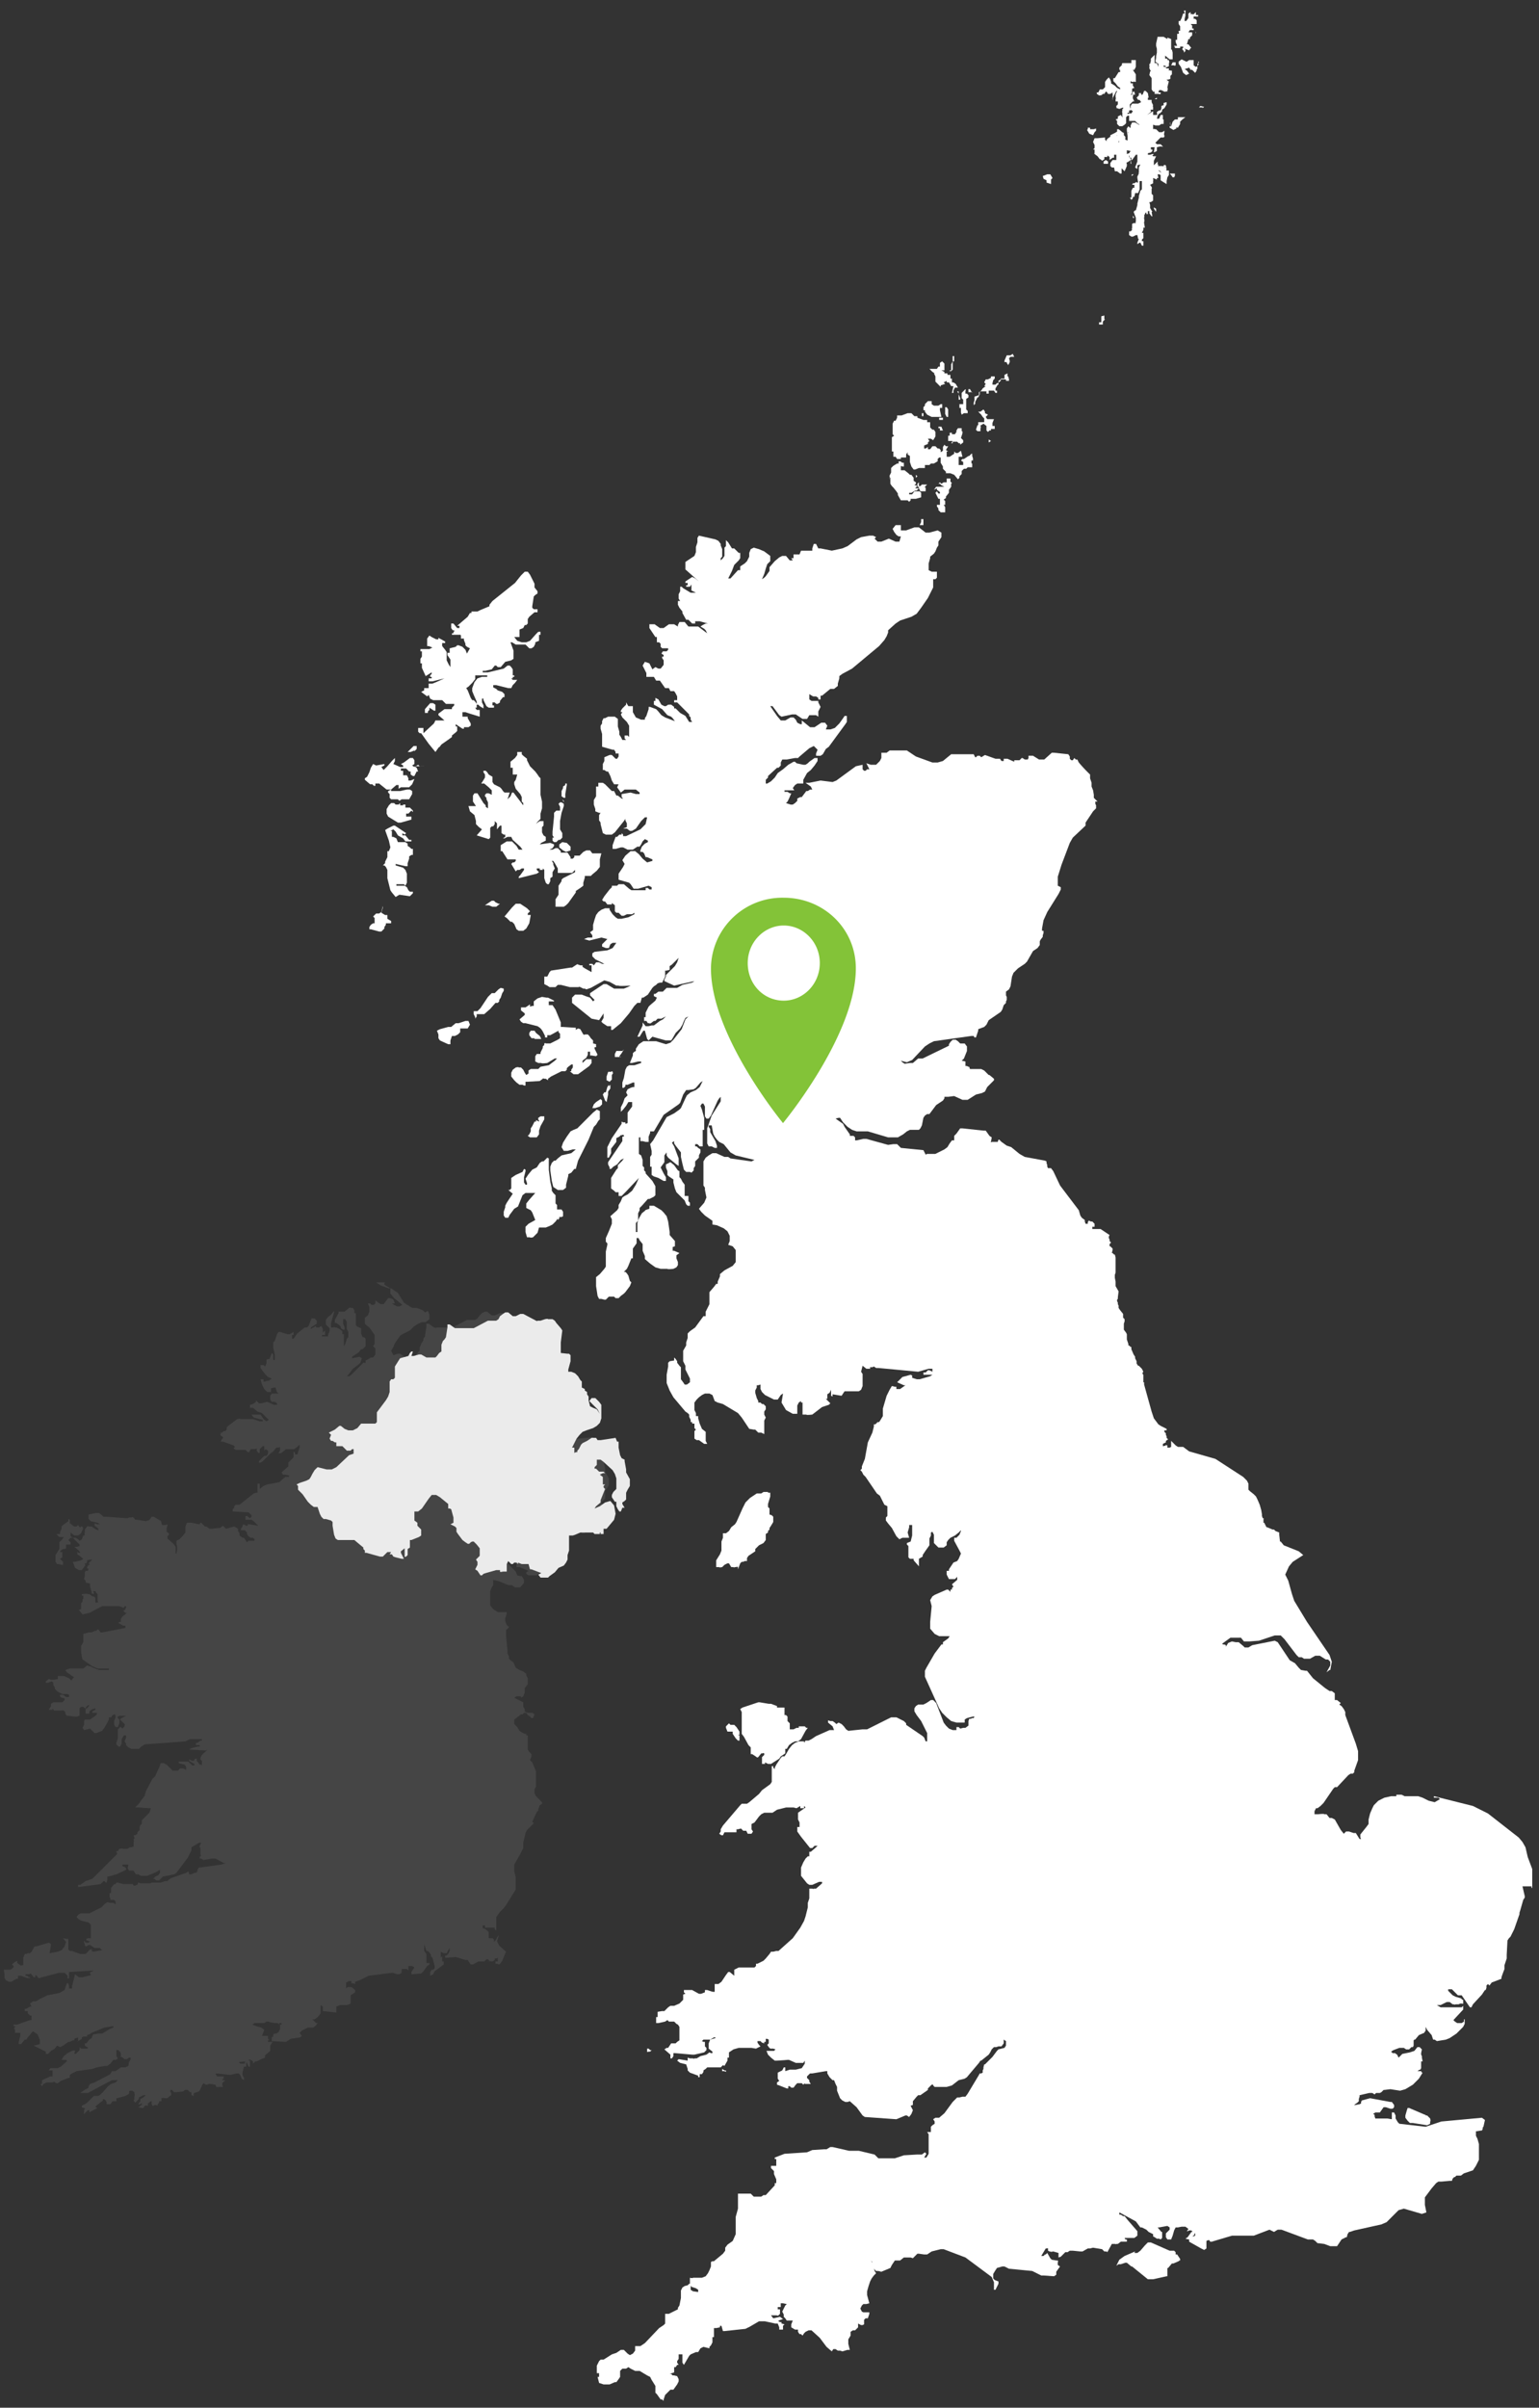
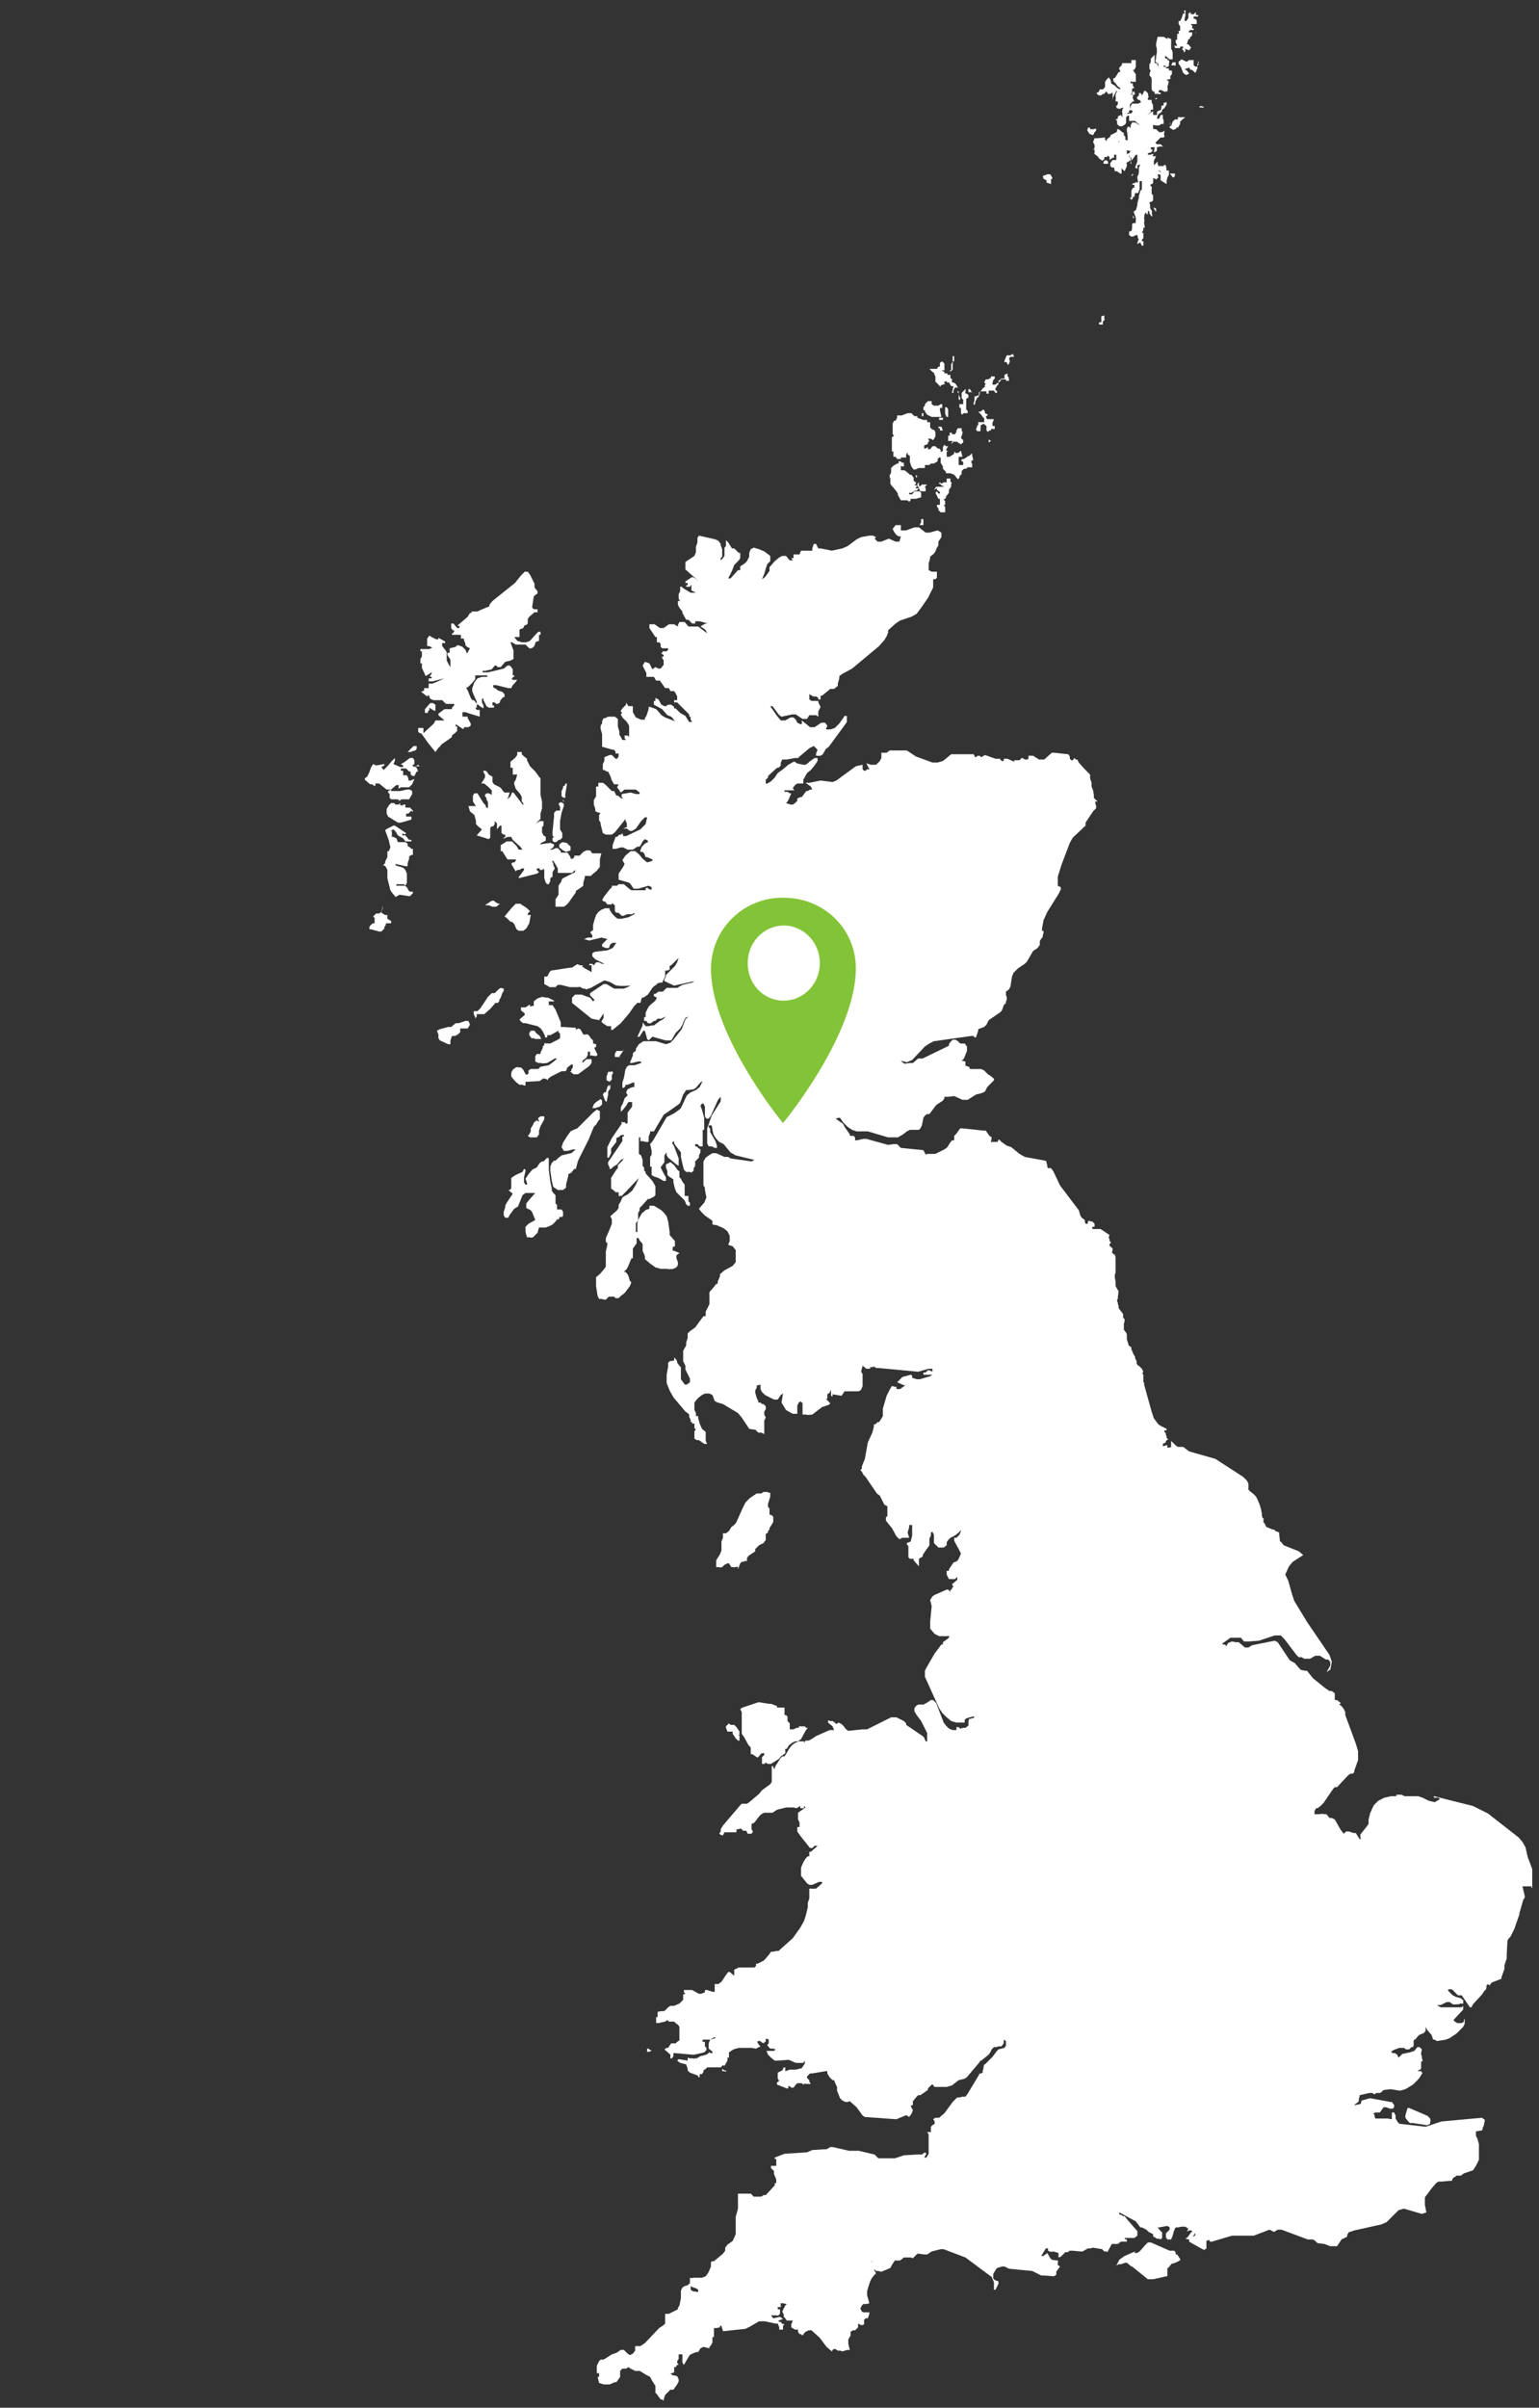
<svg xmlns="http://www.w3.org/2000/svg" viewBox="0 0 205 320.5">
  <rect x="0" y="0" width="205" height="320.5" fill="#333333" stroke="none" />
  <path fill="#fff" d="m63.5 111.2 1.6.5.2-.2v-1.3l.2-.2h.2l.2-.3v-.4l.3.3v.8l.4-.5h.2v1l.3.2h.2v.3l-.3.2h.2l.4-.2h.5l.2.4 1 .9.3.4h-.5l-.3-.5-.3-.3-.3-.3h-.7l-.8.5v.8h.2l.7 1.1h1.1v.2l-.2.2h-.2l-.2.2.3.5.3.5.2-.2h.3l.3-.2h.3v.2l-.5.7-.2.2v.2l2.4-.6.3-.2-.3-.3v-.2h.4v.2h.4v-.2l.2.2v1.1l.2.6.2.2h.2l.2-.4v-.4l.3-.2v-.6l.3-.5-.2-.5v-.2l-.2-.3h.2l.2.3.4.7v.6h1.9l.4-.4v.3l-1.6.8-.2.2v.2l-.4.6v1.2l-.4.6v1h1.1l.3-.2.3-.3 1-1.4v-.2l.3-.2.3-.2.4-.3v-.4l.2-.7v-.2h.8l.2-.2.6-.5.4-.5v-1l.2-.8h-1.2l-.3-.4h-.5l-.4.2-.5.5h-.7v.2l-.2.2H76v-.2l-.2-.3-.2-.3h-.9v-.2l-.4-.4H74l-.4.2h-.4l.4-.2.2-.3v-.2l-.5-.2-1.4.2.2-.2.6-.3v-.5l-.3-.2-.2-.4v-.7l.2-.2v-.6h-.5l-.3.2-.2.2.2-.3.4-.4v-.7l.2-.7v-.9l-.2-.9v-2.2l-.2-.2-.2-.3-.3-.4-.7-.7-.4-.8v-.2l-.5-.4-.2-.2v-.3h-.6v.4l-.3.4-.6.5v.8h.3v.9h.6l-.2.7-.2.3v.3l.2.6.6.7.2.4v.6l.2.2v.3l-1.3-1.7h-.2l-.2.5-.4.4.3-.9h-.7l-.2-.2-.2-.3-.2-.2-.8-.4-.2-.3v-.7l-.5-.3-.2-.3-.2-.2h-.3v.2l.2.3v.4l-.3.5-.2.3h.4l.6.5.4.4v.6l-.4-.2h-.3l-.2.2v.2l.2.2v.2l.2.4v.8l-.3-.2v-.2l-.3-.3-.8-1.3h-.4l-.2.3v.8l.2.3.2.3h-1l.2.7.6.5.2.8v.4l.4.4.4.3-.7.8Zm8.3 37.9v.2l-.4-.2v.2h-.2l-.3.6-.2.3v.4l-.2.4-.2.2.3.2h.9l.3-.4v-.5l.2-.6.5-.9v-.4H72l-.3.2v.3h.1ZM56.5 102h-.6l-.2-.2-.5.3-.3-.2.3-.2v-.5l-.2-.3h-.4l-.8.6-.4.2.3.2v.2h-.4l-.9-.4.2-.4v-.4l-.4.4-.6.7-.5.5-.3-.4.4-.2v-.2l-1.1.2-.4-.2-.3.5-.2.6-.3.6-.3.2v.2l.7.6h.3l.2.2h.2v-.3h.5l1 .8h.6l-.4.2v.2l.2.2v.5l.2.2h.9l.2.2.3-.2h1l.4-.7v-.4l-.3-.2h-.4l-.9.2h-1.2v-.2l.7-.6h.3v.5l.3-.2h1.1l.4-.4.3-.7-.5.2h-.3v-.3l-.2-.4h-.5v-.6h-.3v-.3h.7l.4.4h.2v.4l.3.2h.2l.3-.6h.2l-.2-.5-.3-.2h1.3Zm2-2.5.3-.4 1-.7.4-.3v-.2l.5-.4.2-.2v-.6h-.2v-.3l.9.6h.4-.2v-.2h.6l.3-.2v-.3l-.4-.7v-.2h-.7v-.6h.4l.6.2 1.3.4v-.9h-.4l-.2-.3h.2v-.5l-.2-.3-.2-.2h-.2l-.2-.3-.4-1-.2-.3.3-.2.5-.5.4-.5v-.5h1.6v.2h-.7l-.6.2-.4.5-.3.8v.4l.2.5.4.9v.4h.2l.2.2.5.3v-.4l-.2-.4V93h.2v.2l.2.4.2.4.3.2h.7v-.3h-.2v-.4h.3l.2.2h.2l.3-.2v-.2l.4-.5h.2v-.4l-.3-.3-.6-.2-.2-.2-.4-.2v-.3h.4l1.6.4h.4l.2-.4.3-.3.3-.4h-.6l-.2-.2h.2v-.2h.2v-.2h-.2v-.8l-.2-.3-.2-.2h-.3l-.5.4-2.1.5h-.7v-.2h.3l.9-.2.4-.5h.2l.2.2h.4l.6-.7.8-.2.3-.2v-1.1l-.4-1.1h.2l.5.3H70l.5.5h.3l.3-.2.2-.4v-.2l.5-.2v-.8h.2v-.4h-.3l-.3.3-.8.9-.5.2h-.6l-.6-.2-.4-.5h.7v-1l.5-.2.2-.4h.2l.2-.2v-.6l.2-.3.7-.6h.4v-.4h-.5l-.2-.2v-.2l.2-1.3.2-.2.3-.2v-.3l-.4-.5v-.5l-.3-.6-.3-.6-.3-.4h-.4l-.5.5-.8 1-3 2.4-.4.5v.2l-1.2.5-.4.2h-.8v.2h-.2l-.3.5-1.4 1.2h.3v1l.2.3v.4h.4v.2l.2.5v.2l.2.2.4.2-.4.7-.2-.5-.4-.4-.5-.2h-.2l-.2.2-.8.2v.6h-.3v.3l.4.6v1l-.2-.3-.3-.6v-1.1l-.2-.3-.4-.5v-.4h.4v-.2l-.9-.5v.2h-.3l-.6-.3-.3-.2-.3.4v1h.2l.5.2-.4.2H56v.3h.2v.7l-.2.3v.6h.2v.6l.5 1.1.8-.5v.2l-.2.2v.2H57h.5v.2h-.4v.4h.5l1.6-.4-1.1.5-.5.2h-.5v.6h-.6v.3l-.4.2.8.6.2-.2.2.5.4.2h1.2l.5.5h1.1v.2l-.3.3v.2h-1l-.8.6v.2l.8.7H58l-.2.4-1.4 1.3v-.7h-.7v.5l.2.2h.2l1 1.4.9 1.1.5-.7v.1Zm-1.8-4.6h.3v-.2l.2-.2v-.3l.6.4h.2v-.8l-.3-.2h-.4l-.7.8v.5h.1Zm22.7 51.8-.3.3-.2.5h.4l.6-.2.3-.3v-.5l-.2-.2-.6.4Zm1.1-1.3-.2.3.3.8.2.2.2-1v-.4l.3-.4v-.5l-.2.2v-.2l-.2.3-.2.7h-.2Zm1.1-2.5v-.3l-.4.1c0-.1-.2 0-.2 0l-.2.6v.5l.4.2.3-.3v-.6l.2-.3h-.1v.1Zm-7.8-9.7-.8-.4h-.2l-.6-.1-.6.2-.5.4v.6h-.2l-.3.1v-.3l-.3.2-.3.2h-.6v.4l.5.4v.2l-.7.6.2.3.3.2h.3l1.6.4.3.2.2.2.2.3.3.6v.2h.3v-.3h.4l1.1-.6v.2l.2.2v.6l-.3.2-1 .5h-.6c0-.1-.2 0-.2 0v.2l-.2.2v.2l-.3.6v.2h-.5l-.2.3v.7l.4.2h.4c0 .1.8 0 .8 0l1-.6h.3c0-.1 0 0 0 0l-.3.3-.8.6-1.1.2-.3.3h-1l-.3.2v.4l-.3.2-.2-.3-.2-.4-.3-.3h-.3c0-.1-.4 0-.4 0l-.4.3-.2.4v.5l.4.5.3.3.4.3h.4l.2.1h.2v-.5h.2l1.7-.1.4-.3c0-.1.2 0 .2 0h.2l.3.2v-.2l.4-.3 1.4-.7h.5l.2-.2v-.2l.2-.2.4-.3h.2v.4l-.2.3v.2h-.2l.5.4h.6l1.5-1.1.3-.4v-.5h-.7l-.3.3-.2.2v-.3l.5-.4.2-.4v-.4h.3v.5h.2l.6.1.2-.2-.2-.4-.2-.4v-.2h.2v.2-.6l-.4-.1v-.4l-.3-.3-.2-.3-.2-.2h-.4c0 .1-.2 0-.2 0l-.4-.7-.3-.1-.3.2v-.3h-.2l-1.6-.1h-.2v-.6l-.7-1.7-.4-.6h-.5v-.5h.7v-.1ZM62 135.9l-.9.3h-.4l-.6.5h-.4l-1.1.3-.4.2.2.5v.5l.2.3 1.1.5h.3v-.5l.2-.6h.4l.4-.2.3-.3v-.5h1l.3-.5-.2-.5H62Zm11.6-24.3v.3l.2.2h.3l.3-.3h.2l.3-.3v-.6l-.3-.5v-1.1l.2-1.1.3-.9v-.7l-.2-.2.2.4v.2l-.3-.2h-.2l-.2.2.2.4v.5h-.5l-.3.3v.5l-.2 2v.5l.2.3h-.2v.1ZM60.4 84.1v.2h-.2v.2h1.3V84l-.3-.2v-.2h-.3l-.5-.6h-.3v.6l.2.3h.2v.2h-.1Zm14.9 22.1v-.5l.2-1.2v-.2h-.2v.2l-.3.2v.2l-.2.4v.7l.3.2h.2Zm-.4 5.9-.4.3v.4l.5.4.4.2.6-.2v-.5l-.5-.5-.6-.1Zm-23.3 10.2v-.5h-.3l-.5-.3.2-.7v-.2l-.2.8-.3.2h-.4l-.4.4.2.2v.7h-.2l-.3.2-.2.3v.3h.2l1.1.3h.3l.2-.2.2-.2v-.2l.2-.3v-.2h.7v-.3l-.5-.3Zm3.6-22.3.3-.3v-.4h-.4l-.8.8h.4l.5-.2v.1Zm-.9 12.6v-.3l-.3-.2h-1l-.2-.5-.4-.2h-.2v-.8H52l.4-.2.3.3.3.5.7.4.3.4h.8v-.2h-.3l-.5-.6h-.4v-.3l.3.2.2-.2-1.5-1h-.2l-.8.4-.3.2.5 1.4.2.9-.2.5h-.2v.8l-.3.6v.2l-.3.3h.2l.2.2.2.4v1.1l.4 1.6.2.3.5.6.5-.3 1.4.2.4-.4v-.2h-.4l-.2-.2-.2-.4-.3-.2h-1.1v-.2h1l.2.2.2-.4v-1.2l-.2-.5-.3-.3-1-.3v-.2l1.3.3h.3v-.4l.2-.6v-.3l.3-.2h.2v-.8h-.2l-.2-.2-.3-.2Zm-.6-5.4h-.4v-.3l-.2.2h-.4l-.2-.2h-.4l-.3.3-.3.5v.6l.2.4 1.3.8h.4l1.4-.4v-.4h-.7v-.4h.3l.4-.4.2.2v-.2l-.4-.4H54v-.4h-.3v.1ZM74.2 161v-.6l-.2-.2v-1.1l-.3-.3-.2-.3v-.3l-.2-.9-.2-1.6v-1.5l-.2-.1-.3.3-.2.2h-.2l-.3.2-.4.6-.6.3-.5.6-.4.6.2.6v.2H70l-.2-.3v-.7l.2-.8v-.2l-.2-.1-.2.4-.9.4-.6.4v1.4l-.2.2h-.2l.6.5-.8 1.2-.2.4v.2l-.2.6v.5l.2.3h.4l.2-.4.6-.8.5-.3.2-.5.4-1 .4-.3h1.3l-.8.9-.4.5v.6l.6.3.2.3.4 1-.9.5-.4.4v.7l.2.7h.4c0 .1.4 0 .4 0l.4-.4.2-.2.2-.7h.9l.5-.2.4-.2.4-.4.3-.4v.2l.2-.2v-.2h.3l.2-.1v-.6l-.2-.3h-.6Zm11.6 108.7v-.6.6h.2c0 .1 0 0 0 0h-.2Zm10.7 6 .2.1v-.2h-.2l-.3-.2v.3h.3Zm-9.9-2.6.2-.2h-.2l-.2-.2h-.2v.4c0 .1.2 0 .2 0h.2Zm-.6-112-.5.4-.4.7-.2.6v1.7l.3.6.4.5v.9l.3.7v.4l.7.6.7.5.7.2h.9c0 .1.8 0 .8 0l.4-.2.2-.3v-.4l-.2-.5v-.4l.4-.3-.7-.3h-.2v-.5l.3-.1v-.7l-.7-.8v-.4l-.2-1.4-.2-.7-.4-.5-.3-.3-1-.6h-.6v.4l-.6.2h.1Zm5.2-1.9v-1.5l-.3-.4-.2-.4-.2-.2v-.8l-.2-.1-.5-.7-.5-.4-.6.3v.4l.2.5v.5l.2.2.6.4v.4l.2.8.2.5 1.1 1.1.2.5.2.2h.3v-.4l-.2-.2v-.7h-.5Zm11.1 39.4h-.6l-.3.2h-.6l-.9.6-.6.6-.4.8-.8 1.8-.2.3-.5.4-.3.5-.4.3h-.4v.6l-.2.5v1.2l-.2.5-.5.8v.9h.4c0 .1.4 0 .4 0l.3-.3.4-.2h.2l.3.5h.3c0 .1.2 0 .2 0h.2c0-.1.2 0 .2 0v.3l.3-.8.2-.2h.2l.2-.1h.3v-.4l.2-.3.9-.6v-.3l.5-.5.6-.3.3-.4v-.8l.3-.2v-.2l.2-.2v-.2l.2-.3.3-.5v-.7l-.2-.2-.3-.1v-.8l-.2-.2v-.4l.3-1v-.5h-.4.1v-.1Zm-31.7-77.3-.4-.4-.9-.6h-.6l-.5.5-1 1.2.3.2.5.5h.2l.3.3.3.7.3.2h.6l.4-.3.4-.7.2-1.1h-.4v-.2l.3-.3Zm32.9 106v-.2l-.8-.3h-.3l-1.2-.2h-.2l-2.1.7-.3.2.2.4v2.9l.3.4.6 1.1.3.3v.9h.2l.6.4c0 .1.2 0 .2 0l.4-.5h.2c0-.1.2 0 .2 0v.2l-.3.3v.9h.4v-.2l.4.2h.4l1.1-.7.2-.3.6-.4v-.6h.2l.3-.5.4-.3.4-.2h.4l.4-.3.6-1.1.3-.4h-.2l-.2-.2h-.8v-.2.4h-.3l-.4.2h-.5v-.8l-.3-.3v-.6l-.2-.2h-.2v-1h-1Zm-21-86.7.3-.4.3-.5-.2.2h-.8l-.2.4v.4h.8c0-.1-.2 0-.2 0v-.1Zm16 90.3v-.4l-.2-.3-.2-.3-.3-.3h-.5l-.2-.2-.4.4v.2l.2.5h.7v.3l.4.6.3.3h.2c0 .1 0 0 0 0v-.7h-.2l.2-.1Zm105.6 20.4v-2.5l-.3-.8-.3-.8-.3-1.3-.4-.7-.5-.6-4.1-3.2-2-1-5.2-1.3v.2h.6l.2.2-.7.4-.8-.2-.8-.4-.6-.2h-1.8l-.4-.2h-.7v.2h-.7l-.9.2-.8.4-.6.6-.2.4-.3.7-.2.8v.6l-.3.4-.4.5-.4.5v.4l.1.2h-.2l-.5-.8h-.3l-.6-.2h-.4l-.3.3-.4-.5-.8-1.4-.4-.2h-.3l-.4-.5h-.3c0-.1-.8 0-.8 0h-.5v-.4l.2-.4h.2l.4-.3.4-.4 1.3-1.9.2-.2h.3l1.5-1.6.3-.2h.3l.2-.2v-.2l.5-1.4v-1.2l-.3-1-1.4-3.8v-.4l-.2-.4-.3-.4-.3-.2.2-.2-.5-.4h-.3v-.9l-.4-.3h-.3l-.3-.2-.3-.2-1.6-1.3-.8-1h-.2l-.6-.1-.3-.3-.5-.6-.7-.4-1.2-1.8-.4-.6-.4-.2-3 .6-.5.3h-.5l-.2-.2-.6-.5h-.4l-.5-.1-.5.2-.3.5v-.2l-.2-.1h-.2l-.1-.1 1.1-.8h1.4l.4.5h.7l1.3-.1 2.1-.7h.8l.5.5 1.6 2.1.3.3h.4l.3.2h.8l.7-.4h.6l.8.5h.3l.3.3v.5l-.5.9.4-.3h.1l.2-1.1-.3-.9-3-4.4-1.7-2.8-.3-.9-.5-1.8-.4-.8.5-1.1.5-.6 1.4-.9-.6-.5-2-.8-.4-.5h-.1l-.1-.9v-.3l-.5-.2-.2-.2h-.2l-.7-.3h-.1l-.3-.6h-.1v-.5c.1 0 0-.1 0-.1h-.1l-.1-.3v-.2l-.1-.6-.2-.7-.3-.7-.2-.4-.3-.3-.5-.4-.2-.2v-.8l-.2-.4-.5-.5-3.7-2.4-3.5-1-.8-.6h-.7l-.3-.2-.3-.3-.3-.3v.8l-.2.1h-.2c0 .1 0 0 0 0h-.1v-.3h-.1c0-.1-.1 0-.1 0l-.3.1h-.1v-.3l.4-.2v-.2l.3-.2-.2-.2v-.2l-.1-.2v-.2l-.2-.2v-.2h.3v-.2l-.8-.4-.3-.2-.6-.8-.3-.9-1-3.6v-.3h-.1v-1l-.1-.1v-.2l.1-.1-.2-.4-.4-.4h-.1l-.2-.3v-.3l-.2-.4v-.2l-.2-.3-.3-.7v-.3h-.1l-.2-.2h-.1v-.2l-.2-.6v-.7l-.1-.2-.3-.4v-.8l.1-.3v-.3l-.2-.2v-.5l-.4-.5-.2-.3v-.3l-.1-.2v-.2l-.1-.2v-.2l.1-.1v-.2l.1-.8-.4-.7v-.6l-.1-.5v-.4l.1-.3v-2l-.1-.4h-.1l-.2-.2h-.1l.1-.4v-.2l-.3-.3h-.1v-.3l.2-.2-.2-.2v-.2l-.1-.2v-.2l.1-.2-1.2-.8h-1.1v-.3h.3v-.4l-.3-.3h-.2l-.2-.1h-.1l-.1.2v.2h-.3l-.1-.3v-.2l-.4-.3-.2-.3-.2-.7-2.2-2.9-.3-.4-.9-1.9-.3-.4h-.4l-.1-.2v-.2l-.1-.3v-.2l-.2-.1-2.7-.5-.7-.4-1.1-.9-.6-.2-.7-.5-.3-.3h-.1l-.1.3h-.8c0 .1-.2 0-.2 0h.1l.1-.6-.3-.2-.5-.7h-.3l-2.8-.3h-.3l-.5.7-.3.3v.6h-.3l-.3.4-.3.5-.4.3-1.2.6h-1.1l-.2.1-.3-.6-3-.3-.3-.3-.2-.2h-.5l-.7.1-2.9-.8h-.4l-.9.2h-.2v-.4l-.2-.2h-.5c0 .1 0 0 0 0v-.2l-.7-1-.2-.4-1-.7.4-.1h.2l.4.6.6.6.6.4.6.2h1.5l2.7.8h1.3l.7-.4.5-.4.4-.2h1.2l.2-.2.2-.4.2-1 .2-.3.3-.2h.3l.9-1.2.9-.6.2-.3v-.2h.5l.8-.1 1.1.5h.7l1.1-.7.8-.2.4-.2.3-.6.9-.9v-.2l-.6-.5h-.1l-.6-.6-.4-.2h-1.5l-.1-.3h-.1l-.2-.1h-.2v-.6l-.5-.1.3-.3.2-.5.2-.5v-.6l-.3-.4h-.6l-.3-.3-.3-.2h-.4l-.3.3-.2.3v.2l-3.5 1.7h-.6l-.7.6h-.4l-.7.1-.3-.2-.2-.2.8.2.7-.3 1.7-1.8.6-.4.6-.3 5-.7h.3l.1.2h.2l.3-.9v-.2l.8-.3.3-.3.3-.6 1.6-1.1.2-.3.2-.6.3-.3v-.2l.1-.2v-.4l-.1-.2v-.5l.4-.3.2-.4.2-1.3.2-.5.3-.3.3-.3.9-.6.3-.3.4-.7.4-.7.6-.4.3-.4v-.5l.1-.2.3-.4v-.2l.1-.3v-.3h-.2v-.3l.2-1.1.5-1.1 1.5-2.4.3-.6v-.3l-.4-.2v-1.2l.5-1.6 1.1-2.9.4-.7 1.7-1.6v-.4l.4-.6.6-.9.4-.4v-.2c.1 0 0 0 0 0v-.2l-.1-.2v-.3h.3l-.5-.5v-.4l-.1-.6-.2-.5v-.5l-.2-.6v-.5a22 22 0 0 1-1.5-1.6l-.2-.4h-.2l-.2-.2-.2.3h-.2l-.2-.2v-.3l-.2-.3-1.9-.2h-.3l-1 .9h-.7l-.8-.5h-.6v.3l-.1.2h-.4l-.3-.2h-.1l-.3.3h-.7v.2l-.9-.4h-.5v.3h-.3l-.2-.3h-.6l-1.4-.5-.5.3-.2-.2h-.3l-.2.2h-.1l-.2-.4h-3l-1.1.9-.7.2h-.7l-2.2-.8-1.2-.8h-2.3l-.4.3h-.7v.7l-.2.4-.3.3-.2.2h-.7l-.6-.2.4.8h-.3l-.2.2h-.2l-.2-.2v-.6l-.9.2-2.6 1.9-.5.2-1.6-.2-1.5.3h-.5l.7.5.2.4h-.3l-.3.2h-.2l-.3.4-.3.4h-.2l-.4.2v.3l-.3.3-.3.2h-.3l-.6-.2.2-.2.2-.4.3-.7h-.2l-.3-.2h-.4v-.2h1.3l-.2-.3.3-.4.3-.2h.8v-.5l.5-.9.5-.4.5-.6.4-.6v-.4h-.4l-.7.5-.2.2-.3.2h-.3l-.9-.2-.2-.2h-.2l-.7.4-.7.6-.7.5-.2.3-.2.3-.3.3-.2.2-.5.3h-.2v-.5l.3-.3v-.2l1.2-1.1h.2l.3-.3v-.4l.2-.4h.6l1.1-.2h.4l.2-.2 1.3-1.1.6-.3.5.5-.2.5v.3h.6l.3-.2.4-.7.4-.3 2.2-3 .2-.3v-.8h-.3l-.2.3-.5.7-.6.6-.6.2h-.6l.2-.5-.3-.4h-.5l-.9.6h-.6l-1.1-.9v.5h-.2l-.4-.2-.2-.4-.3-.3h-.4l-.7.4h-.6l-.5-.6-.9-1.3h.3l.3.4.6.8.3.2 1.4-.3h.5l.9.6h.6l.3-.5h.9l.3.2v-.7l.3-.6-.3-.6v-.2h-.9l-.3-.2v-.7l.5.3h.4l.3.2v.2h.3v-.5h.2l1.1-.9h.5l.5-.4V91l.2-.7V90l.4-.3 1.3-.7 3.6-3 .7-.8.3-.5.2-.5v-.3l1-.9.6-.4 1.5-.5.7-.4.6-.8.9-1.3.7-1.4v-1.1h.3l.2-.2v-.8h-.7l-.4-.2V75l.2-.7v-.2l.5-.4.2-.3.2-.5.2-.3v-.5l.4-.6v-.6l-.5-.3-1.1.3h-.5l-.9-.7h-.6l-1.1.4h-.7v-.7h-.7l-.4.5.2.4.3.4.3.2h.3l-.2.7h-.5l-.9-.4-1 .4h-.5l-.4-.4.2-.2-.4-.2h-.5l-1.1.2-.6.3-1.2.9-.7.3-1.4.3-1.5-.3h-.3l-.3-.6h-.3l-.2.6v.3h-1.5l-.2.5h-.8v.5h-.3l.2.3h-.4l-.5-.6h-.5l-.4.2-.6.5-.7.8v.5l-.5.7-.2.2-.3.2.3-.7.2-.7.2-.6.4-.4V74l-.8-.6-.7-.3-.7-.2-.4.2-.2.5v.5l-.3.6-.3.3-.3.2-.3.2v.5h-.3l-1 1.1H97l.2-.4.3-.6.3-.8.6-.6.2-.3v-.7h-.2l-.2-.2-.4-.4h-.3l-.5-.8-.3-.3v.8l-.2.2V74l-.2.3-.3.3v-.3l.2-.2v-1l-.2-.5v-.2l-.3-.4-.4-.2-2.2-.5-.2.3v.6l-.2.6v.7l-.2.5-.3.2-.9.6v1l1.8 1.6-.5-.4-.4-.2-.9.6v.2h.3v.3h-.2v.2h.5l.2-.3v.8l.6.3H92l-1-.6-.2-.2h-.2v.6l-.2.4v.6l.2.3h-.3v.5l.2.4.4.5v.2l.5.9h.3l.2.2.3.3h.4v-.3h.6l1.1.3H94l-.4.2-.3.2.5.3.2.2.2.4-1.2-.9h-1.3l-.5-.6h-.7l-.2.4v.2l-.5-.3h-.7l-.7.5h-.5l-.7-.5h-.7v.5l.8 1.2h.2v.7h.3l.2.2v.4l.2.2h.8v.2l-.2.2h-.5l-.2.3.3.2v.2h-.2v.2l.2.3v.6l-.4.5h-.3l-.4-.2-.4.3-.4-.8-.6-.2-.3.5.5 1v.5h1l.3.5h.5l.7 1h.5l.2.4h.5l.2.3.2.4v.5h-.4v.3h.4l1.6 1.6v.2l.2.2v.3l.2.3h-.4l-.5-.8-.7-.4-.6-.6h-.2v-.2l-.4-.3H89l-.3.2h-.2l-.4-.2-.4-.7-.4-.2v.4h-.2v.5l1.1.6.7.8.5.2.2.2.3.4-1.3-.5-.5-.3-.5-.6-.2-.2-.8-.3h-.2v.3l-.3.9-.2.3v.2h-.5l-.7-.3-.4-.7V94h-.6l-.3-.5v.3l-.5.5-.2.3v.2h.2l-.2.3.2.4.6.6.3.5v1.5l-.2-.2h-.4v.4l.2.2h-.5l-.2-.4-.2-.3v-.4l-.2-.7v-1l-.4-.3H81l-.4.2h-.2l-.2.4v.3l-.2.3v.4l.2.7v1.7l1.4.4h.2l.2.3v.2h.4v.4l-.2.3H82l-.5-.5h-.3l-.7.3v.5l-.2.4v.8h.2l.3.2h.2l.3.6.2.6.3.5h.6l-.2.4.5.7.5-.4h1.5l.5.4v.2h-.5l-.7-.2-1.2.2v.4l.2.2h-.2l-.5-.4h-.2l-.3-.6h-.3l-.9-.9-.3-.2h-.6v.5h-.3v1.3l-.3.5v.6l.2.6v.3l.5.2h.2l-.2.3v.7l.2.3v.2l.3 1.2.4.2h.8l.4-.3 1.2-1.5.2-.3v.2l.2.4v.5l-.5.2h.5l.4.3h.3l.5-.3.7-1 .5-.5h.3l-.2.9-.7.7-1.9.9H83v-.2l-.2-.2v.2h-.3l-.3.3H82l-.4 1.1v.5h.4l.7-.2h.3l.6.3h.7l.6-.4h.3l.2-.3.2-.4.3-.3.4.2v.2l-.4.2-.4.4-.2.5v.2h.3l.2.2.2.5h.2l.7.3v.2l-.7.2-.6-.5-.5-.6-.5-.4H84l-.7.6-.4.6.3.5-.2.4-.6.9v.8l1.4.4.2.2.4.6h.6l1.4-.4.4.2v.3h-.3l-.2-.2H86v.3h-1.9l-.3-.2-.7-.6h-.7l-.2.2h-.7v.2l-.3.3-.7.9-.3.5.2.2h.2l.3.4h.6v-.2l.4.3v.8l.2.2h.3l.4.4h.3l.4-.2h.7l.3-.2v.2l-.8.4-.9.2h-.5l-.3-.2-.2-.2-.2-.2-.4-.6v-.2h-.6l-.5.2-.4.3-.3.4-.2.6-.2.7v.7l-.4.3.3.4v.3h-.6l-.5.2.7.2 1.6-.4.8.2-.7.7v.3l.5.2h.4l.2-.5.3-.2h.5l-.5.7-.7.3-1.7.2-.3.2v.4l.4.4 1.2.6h-.3l-.4-.2h-.4l-.3.4-.2-.2h-.4v.2h.3v.9l-.9-.5-.3-.2v-.2h-.3l-.3-.1c0-.1-.2 0-.2 0l-.6.4H76l-2.6.4-.2.2-.3.6h-.4v1l.4.2.3.2h.8l.3-.3h.4l1.2.3h1.2c0-.1.2 0 .2 0l.4.2h.2l.2.1.6-.2 1.8-1 .7.2.9.5h.3c0 .1 1.6 0 1.6 0l-.4.2-.5.2h-1.3l-1-.6h-.4l-1.8 1.2v.3l.2.2.4.4-.2.2-.4-.5-.6-.2-.5-.2h-.9l-.2.2-.2.2v.7l2.6 2.1 1 .2.6-.9v.6l-.3.5.2.2.3.2.3.2h.5v.5h.2l1.1-.9 1.1-1.3.7-1 .2-.2.2-.2h.4l.2-.7h.2l.3-.2.3-.2.4-.6.2-.3.2-.2.3-.2.2-.2.3-.1h.3l.2-.4.2-.4v-.8h.2l.4-.1v-.5l.3-.2.9-.9-.2.6-.3.5-1.2 1.2v.2l-.2.4v.2l1.3.6 2.7-.6-.3.2-1.3.3-.7.4h-1.4l-.5.5h-.6l-.4.3h-.2v.3l.4.2-.2.4-.7.6-.2.2-.4.8v.6h-.2v.5h.3l.2.3h.2c0 .1.2 0 .2 0l.4-.3h.2l.3-.3h.5l.6-.3-.2.2-.2.2-.4.2-.8.6h-.3l-.4.1H86l-.4-.5v.4l-.7 1.5h.3l.3-.5.2-.3h.2l.3 1.1.2.2.5-.5 1.8.5h.7l.2-.3.4-.7.6-.6.3-.5.2-.5.2-.4.4-.2-.4.4-.5 1.3-1.1 1.4-.4.4-.6.2-1.3-.4h-1.7l-.6.4-.4.6v.3l-.2.1-.2.2v.3l-.4 1h.3l.8-.2h.4v.2l-.9.3h-.7l-.3.2-.2.4-.2 1.1-.2.6v.7h.2l.2-.2v-.2h.3l.7-.3h.2v.6h-.2l-.3.1-.4.2-.2.4.2.4-.4.4-.2.6-.3.6v.6l.3-.3.4-.5.3-.5h.5v.6l-.6.8v1.4l-.3.1v-.2H83l-.2-.1v.3l-1.3 1.9-.6 1.2v1.4h.2c0 .1 0 0 0 0l.3-.6v-.6l.7-.9v-.5l.4-.2.2-.2h.2c0-.1.2 0 .2 0v.2h-.2v.6l-1.9 2.8v.3l.2.4v.2h.2l.3-.3.5-.3.5-.6.4-.2-.2.3-.3.3-.3.3v.4l-.2.2-.7 1.1v1.4l.4.3.2.2h.4v.5h.4l.6-.6 1.7-1.8-.4.9-.5.8-.6.5-.4.2-.3.2-.2.5-.3.5v.4l-.2.3-.9.8.2.4v.6l-.4 1-.4.9v.5l.2.2v.2l-.2.9v2l-.2.3-.6.7-.5.4v1.2l.2 1.3.2.4h.3l.4.1h.2l.4-.4h.7l.2.2h.4l.3-.3.4-.3.2-.2.6-.8.2-.5-.2-.2-.2-.7-.2-.3-.2-.2h-.2l.4-.4.2-.4.4-1h.2v-1.3l.5-.7v-.7h.3v-.5l-.2-.3h-.2v-1.2l.3-.3v-1l.2-.4v-.3l.3-.3.8-.9h.2l.6-.3.2-.2v-1.2l-.4-.7-.9-1v-.2l-.2-.2v-.4l-.2-.2v-.8l-.2-.6-.3-.2v-2.2h.2v.5h.3l.4.1h.4v-.7l.2-.5v-.2h.5l1.3-2.2 2-1.4.2-.2.4-1.1.2-.3.2-.3h.3l.7-.1.3-.2.6-.7.3-.2-.4.8-.5.4-.7.3-.5.4-.2.4-.6 1.3-.2.2-.7.5-1 .5-1.8 3.1-.4.5.2.9v.5l-.2.3v1.3h.2v1.1l.3.2.6.2.7.4h.3v-.5l-.3-.5-.4-.8.5-.7v-.9l.3-.4v-.3.7l.2.3 1.1.9.3.2v-1l-.6-1.6-.3-.5.3-.2v.3l.2.3.7.9v.6l.2.9.2.8.3.3h.5l.2.1.3-.3v-.3l.2-.3v-.6l.3-.3.2-.2v-.3l.2-.4v-.4l-.3-.2-.2-.2h-.2v-.3h.3l.3.3h.4v-2.2h.2v-1.6l-.3-1.1-.2-.5.2-.3h.2l.2.4v1.3l.2.3h.3l.3-.4.9-2 .2-.3.2-.2v.6l-1.2 1.9-.6 1.7v2l.2.4h.4l.4.2h.3v-.3l-.2-.6-.7-1.2v-.4l-.2-.3v-.2h.4l.2 1.1.2.4.3.4.3.3.6.3.9 1.1.7.4 2.5.6-.4.2-2.8-.4-.3-.2h-.5l-1.1-.5h-.5l-.5.3-.4.3-.3.5v3.2l.2.3v.3l.2 1-.3.7-.7.8.3.4.5.5 1 .7v.5l.6.1.9.4.5.4.3.6v.7l-.2.5.6.2.4.5v1.6l-.4.5-1.1.6-.6.5v.3l-.3.7v.3h-.2l-.3.4-.6.7v1.6l-.5 1v.6h-.3l-1.1 1.5-.7.5-.3.3v.6l-.2.6v.4l-.4.7v1.4l.3.6v.5l.6 1.2v.5l-.4.3h-.3l-.2-.3-.3-.4V182l-.2-.2-.3-.4v-.2l-.2-.3-.2-.2v.4l-.6.1-.2.2v.5l-.2 1.1v1.1l.4 1 .5.9 1.6 1.9.3.2.2.2v.3l.2.4v.3h.2v.2h.3v.6l.2.2-.2.2v1l.3.2h.3l.7.5h.4l-.2-.4v-1.2l-.5-.4-.3-.7-.2-.7v-.3h-.3v-.4l-.2-.4v-1l.3-.4.3-.3.4-.3.4-.2h.6l.4.2.3.8.4.2.7.2 2 1.2.5.6 1 1.5.6.1h.2l.4.4h.4l.4.2v-1.8l.2-.4-.2-.4v-.4l.2-.3v-.4l-.3-.3h-.2l-.2-.2h-.3v-.2l-.2-.4-.2-.7v-.3l.2-.4v-.3h.2l.3-.1v.6l.2.4.2.2.2.2 1.2.6h.5l.4-.6.3-.2-.2 1.2.6 1 .9.5h.6v-1.1l.2-.4.3-.2v.2h.2v1.6h.5c0 .1.8 0 .8 0l1.3-1 .9-.3.2-.2-.6-.6h.2v-.6l.3-.2.2-.4v.8l.2.1v-.3l1.2.2.4-.6h1.9l.3-.2.2-.5v-1.6l-.2-.3.2-.8.5.4h.5v-.2h.3l.2-.1.3.2h.3l5.3.5 1.4-.4h.5v.4l-.4-.2h-.2l-.3.3h-.3v.3h1.2l-.3.2-1.4.4h-.4l-.6-.2v-.3l-.2-.1-1.1.3-.2.2-.5.5.9.4h.2l-.7.5h-.5v-.3h-.2l-.4-.1-.3.5-.4.8-.5 1.7v1l-.3.5-.2.3h-.2l-.3.3h-.2v.3l-.2.8-.6 1.3-.4 2.2-.4 1v.3l-.2.2.2.2.2.4.3.3 1.5 2.2.4.3.6 1.2.4.2v1.3l-.2.2v.4l.3.4.5.6.6 1.1.4.4.4-.2h.9l-.2-.7.2-.7v-.3h.4v1.4l-.2.8-.5.2v.2l.2.2v1.5l.2.2h.5v.2l.7.8v-1l.5-.3v-.2l.4-.6.5-.7v-.9l.2-.4v-.4l.2-.1.2.4v1.1l.4.4.2.2h.7l.4-.3v-.4l.2-.3.3-.3.6-.3.5-.4.3-.3v-.4.5l-.2.5-.4.4h-.3v.4l.7 1.3.2.4-.3.7-.2.3-.5.2-.2.3-.4.6v.2h-.3v.5l.3.6h.8l.3-.3v.4l-.7.6.2.3-.2.2v.2h-.2v.3l-.3-.3h-.2l-1.6.7-.3.2-.3.5.2.8-.2 2.1v.9l.6.7.6.3h1.4l-.2.3-.7.5v.3h-.2l-.9 1.2-1.1 1.9-.2.4v.8l1.9 4.2.4.6.6.6.6.5.7.2h1.1v-.4l.3-.2.8-.2h.2l-.1.2h-.2l-.2.1h-.2l-.1.3v.6l-.4.3h-.3l-.4.1-.2-.2h-.3v.4h-.5l-.5-.2-.4-.4-.3-.4-1-2.6-.4-.4h-.3l-.6.4-.4.2h-.7l-.3.2-.2.3v.4l.3.5.6.8.4.8.4.8v1.1h-.2l-.2-.5-.2-.2-2.2-1.5v-.2l-.3-.3-.4-.2-.6-.3h-.7l-3.2 1.6h-.6l-1.9.2-.3-.2-.3-.4-.3-.3-.4-.2-.3.2-.2-.2-.3-.2h-.3l-.3-.1v.3l.6.5.2.5h-.6l-1.8.8-.6.4-.4.2h-.4l-.2.3v-.2h-.7l-.5.2-.4.3-.4.5-.4.7-.2.3h-.3l-.2.2-.6.9-.2.4v.2l-.2-.2v-.2h-.2v2.1l-.2.3-1.1.8-.4.5-1.3 1.1-.3.2h-.7l-.2.2-2.3 2.7-.3.5v.3l-.2.3.3.2h.2l.2-.4h1.6v-.4h.2l.4-.1.3.3h.4l.2.4h.5l.2-.3-.2-.3v-.7l.4-.2.6-.8.3-.3.4-.2h1.1l.3-.2.3-.2 1.2-.3h1l.4.1.5-.3v.3h.5v-.3l.2.2-1 .7v.9l.2.4v.6h-.3v.6l.5.7 1.2 1.5h.3l.3-.3h.4l-.2.2-.7.6h-.2v.6h-.2l-.3.3-.3.5-.3.7v1.1l.8 1 .3.2h.4l.9-.4h.4v.2l-.8.7h-.3c0 .1-.2 0-.2 0h-.4c0-.1 0 0 0 0v1.3l-.2.6v.6l-.3 1.2-.2.6-.5.9-1 1.4-1.9 1.7h-.3l-.4.1h-.3l-.2.3-.5.6-.3.3-.4.2-.4.2h-.2v.3l-.2.2h-2.1l-.6.3v.8l-.6-.5H97l-.3.4-.4.6-.2.3-.4.3h-.5v1c0 .1-.4 0-.4 0l-.6-.2h-.3v.3l-.5.2h-.3l-.9-.5h-1.1v.3l.2.2-.3.1v.7l-.5.5-.7.3h-.5l-.3.2-.5.5h-.3l-.6.1v.7h-.2v.8h.3l.9-.2.3-.2.2.2h.7l.3.3.2.1.2.3v1.8l-.3.2-.2.2h-.6l-.2.3-.2.3h-.2l-.3.2h-.3.3l.8.7v.5h.2l.2-.3v-.4h.2l2.3.2h.3l1.3-.3.3-.3v-.3l-.2-.2v-.6h-.2l-.2-.1.2-.2h.9l.5-.3h.2v.1l-.7.2-.2.5v.7l.5.4v.2h-.2l-.2-.1-.4.3-.8.2-.5.3h-.3c0 .1-.2 0-.2 0h-.4l-.3-.1v.4l-1.2-.2-.2.2.4.3.8.2.2.6v.2l.3.3 1.1.4v.2h.2v-.4h.3l.2-.3v-.2l.3-.2.2-.2H96l.3-.3.2.1.4-.7v-.4h.2v-.7l.6-.4.7-.2h1.7l.6.1.6-.3-.2-.2-.2-.3v-.2h.4l.2.2.3.1v-.2h.2v-.4h.2l.2.1v.5l-.2.2.2.3.2.2h.4l.3.1-.2.2h-1l.2.5.4.4.5.4h.3l1.4-.1h.2l.9.4h1l.2-.3v.4l-.4.6-.8.2h-.8l-.6.2v-.5h-.2l-.2.4-.6.3v.8l.2.3-.3.2v.3l.3.1 1 .4h.2v-.3h.2l.2.2h.3l.3-.4.2-.2h.6l.2.2c0 .1 0 0 0 0l.2-.2v.3-.2h.8l-.2-.3v-.2l-.3-.3v-.2l.2-.2.2-.2h.3l1.8-.3h.2v.3l.3.5.2.2.2.2h.2l.2.5.2.4v.5l.2.5.2.5.3.3.4.2h.3l.3-.1.9.8.8 1.1.3.2 4.2.3 1.2-.5h.2l.3.2.3-.4.2-.5-.3-.6.3-.1v-.5l.5-.6.2-.2h.3l1-.7v-.2l.5-.5h.2v.1l.2.2h1.6l.7-.2.9-.7.8-.2.3-.2.5-.6 1.1-1.3.2-.3h.1l1-.8.2-.3.2-.4.3-.3h.3l.3-.1h.4l.3-.4v-.5l.3.2v.6l-.2.3-.8.2-.2.2-.6.8-1 1h-.1l-.1.4v.2l-.1.2v.3l-.2.1h-.2l-.1.2-1.5 2.5-.3.4h-.4l-.4.1h-.3l-.3.3-.3.3-1.1 1.5-.7.6h-.5l-.3.2.2.3v.3l-.3.2-.2.2v.7h-.5l.2.3v2.6l-.3.5h-.3l.3-.5-.2-.2-.4.3h-.7l-1.7.1-1.2.4H117l-.5-.5-2.1-.5h-1.3l-2.2-.5h-.3l-.5.3h-.4l-1.5.1-.7.3-3 .2-1.3.5v.2h.2v.9h-.7v.3l.4.4v.4l.3.7v.5h-.2v.3l-1.2 1.3h-.3l-.3.2h-1l-.4-.4h-1.7v2l-.3 1.1v2.3l-.4.9-.7.5-.3.4v.4l-.3.4-1.2 1h-.2l-.2.1v.6l-.2.5-.2.4-.3.4-.5.2h-1.2c0 .1-.4 0-.4 0v.9l.2.3.6.2.3.2v.3l-.7-.1-.3-.2v.2-1h-.2l-.2.2-.4.1-.3.2-.2.4v1l-.2 1-.2.3v.2l-1.2.6h-.5v1.3l-.2.2-.6.4-1.9 2-.6.4h-.7v.6l-.3.4-.4.2-.3-.2-.5-.5h-.4l-.6.4-.6.2-1.1.7H80l-.2.2-.3.6v1h.3v.5h-.2l.2.8.6.2h.8l.7-.3h.2l.3-.4.2-.3v-.8l.3-.3h.5l.3-.2.3.2.6.3h.6l1 .6.4.2.2.4.5.8v.9l.2.2.5.7h.2l.2.2v-.2l.2-.6.5-.5.2-.2h.4l.5-.7.2-.4v-.3l-.2-.4-.4-.1h-.2l-.2-.2h-.2l.6-.2v-.7h.2l.2-.3h.2l-.2-.3v-.2l.2-.3v-.6h.5v1.1l.2.3.7-1.2.2-.2.7-.3h.3l.3-.5.4-.2.8.2v-.2l.2-.2.2-.4v-.7h.2v-1.2h.3l.5-.1v-.2h.2l.2.7h.2l2.8-.3.6-.3 1.2-.7h.8l1.4.3h.3l.2.5v.3h.5v-.5l.2-.2-.4-.1v-.2h-.2l-.2-.1v-.1l.6-.2-.4-.3-.9.2-.3-.4h.8c0 .1.2 0 .2 0l.2-.2v-.6h-.3v-.3h.4v-.5h.3l.5.1-.2.2-.2.4-.2.4.2.4v.3l.2.2.2.3h.8l-.2.5v.4l.5.3h.4v.3l.2.3h.2l.2.2.2-.3.2-.2.4-.2h.4l1.1 1 .9 1.2.7.6.2-.3h.3l.3.2h.3l.3.1.7-.2h.3l-.2-.8v-.6l.3-.5v-.5l.3-.2h.3l.4-.4v-.5l.4.2h.2l.2-.1v-.6l.2-.2h.3l.2-.6v-.2h-.8l-.2-.1-.2-.4.2-.4.2-.2h.4l.4-.1-.3-1.1v-.5l.2-.7.2-.6.2-.4.3-.4.3-.3-.2-.3-.2-.9-.2-.3v-.2l.2.8.2.4.2.2h.3l.4.1 1.2-.5.2-.4.2-.3.2-.3h.7l.5-.4h.9l.3.1.3-.3.3-.3h.2l.7.1h.4l.6-.4 1.2-.3h.4l2.9 1.1 3.5 2.6.3.7v1h.2l.2-.4.2-.4v-.3l-.5-.2-.2-.2v-.6l.3-.5.2-.3.7-.2h.3l.6.3 3.1.3 1.2.6h.3l1.4.1.3-.2v-.4l.5-.7-.3-.2v-.4c.1 0 0-.2 0-.2h-.2l-.6-.1-.2-.2-.4-.7-.2.2h-.1l-.2.2h-.3l.6-1h.2c0-.1.1 0 .1 0v.3l.2.1h.1c0 .1.4 0 .4 0l.7.2v.6l.3-.1.3-.3.3-.3h.3l.3-.2h.4l1 .1h.3l.7-.4h.3l.4-.1 1.2.2.3.3h.3l.1.1.6-1.1h.5c0 .1.1 0 .1 0h.2l.4-.3h.8v-.3h-.2l-.1-.2h1.3l.4-.3v-.6l-1.3-1.5-.4-.5h-.2l-.3-.2h-.2v-.3l2.2 1.2.6.8h.2l.6.3.3.3.6.3v.3l.2.1.3.2h.3l.2.1.2-.2v-.8h-.1l-.5-.6h.2l1.1-.2.3.2v.3l-.5.5v.5l.2.3h.5l.2-.5.2-.7.2-.4h.3l.5-.1h.5l.4.3-.2.3h.1l.2-.1h.3l.3.4h.2v.3l-.5.2h-.2l-.1.4v.2l1.6.9.4.2.3-.2v-1l.2-.1h.2l.1.2h.2l2.7-.8h2.9l2.1-.8.6.3.5-.3h.5l3.5 1.3h.7l.3.2.3.3h.1l.8.1.8.3h.9l.6-.9.6-.3h.1l.1-.4.2-.3h.1l.6-.2 3.6-.8.7-.3 1.6-1.6.7-.2 2.4.7.6-.2-.2-1v-1l.9-1.2.6-.7.3-.2h.4l1.1-.1h.3l.1-.3.2-.2h.1l.2-.2h.6l.4-.3 1.2-.4.4-.6.4-.8v-2.1l-.2-.7-.2-.4v-.6h.1l.6-.1h.1l.1-.2v-.2l.1-.1.2-.9-.4-.3-5.4.5-2.1.7-3.5-.4-.2-.2-.3-.5v-.4l-.2-.4h-.3v.9l-.6-.1h-1.6l-.1-.3v-.2l-.2-.1.3-.2h.6l.5-.7h.3l.6.2h.3l.2-.2v-.3l-.3-.4h-.2l-2.7-.5-1.1.3-.1.2v.2l-.2.1-1.1.2h.3l.2-.2.3-.2.2-.2v-.3l.1-.3v-.2l1.3-.3h.4l.3.2.2-.2h.5l.2-.1.3-.3h.1l.8-.1 1.3.2.7-.2 1-.6.8-.8.5-.8h-.1l-.1-.2h-.5l.3-.2h.1l.1-.2v-.9h.2l-.1-.5v-.2l-.1-.2v-.2l.1-.5-.3-.3h-.3l-.4.5-.6.2-1 .2-.5.5-.2-.4-.3-.2h-.3l-.2-.2.3-.2.8-.3h.6l.3.2h.4l.3-.3h.2l.1-.2v-.7l.1-.1h.1l.5-.6.7-.3.2-.3v-.5l.2.4.6.7.2.6h.2l.3.2 1.2-.2.5-.2.9-.6.9-.9.2-.4v-.6h-.1v.3l-.3.2h-.6l-.3-.2-.2-.2 1.3-1.4v-.5l-.2.2h-2.8l-.5-.3h.5l.8-.4h.4l.4.3h.2c0 .1.2 0 .2 0h.4l.2-.1h.3c0 .1.1 0 .1 0v-.5h-.1l-.2-.2-.7-.2-.4-.2-.6-.6v-.2h.5l.8.8h.5l1.1 1.6h.2l.2-.4 1.2-1.3.4-.6h.1l.1-.3v-.3l.2-.2.2.2.3-.4 1.3-.5v-.2l.1-.3.3-.8v-.5l.3-.9v-.5l.1-1.9.2-.3.2-.2.5-1 .7-2v-.2l.1-.3.4-1.4.2-.3v-.2l-.3-1.3h1.2v.2h.1Zm-137.6-118v-.2l.2-.3.2-.6.2-.3v-.3l-.4-.1-.3.2-.5.5h-.4l-.5.5-.2.3-.8 1.2-.4.4h-.5v.4l.2.4v.2l.2-.3v-.3h1l.8-.7.7-.8h.3l.2-.2ZM79.1 150l.3-.3.3-.5.2-.2v-1.1l-.4-.2-.5.4-.9.9-1.2 1.2-.5.2-.4.2-.5.7-.5.8-.2.6.3.5h.5l.7-.2h.4l-.6.5-1.3.3-.5.4-.3.3h-.2l-.3.3-.2.5v.5l.2 1.4.2.8.6.4h.7l.4-.3v-.4l.3-1.2v-.2l.4-.2.4-.5h.2l.3-1.1 1.4-2.8.7-1.7Zm-13.3-30.1h-.3l-.6.4-.3.2h.5l.5.2h.5l.5-.4h-.2l-.4-.2-.2-.2Zm5.4 18.4h.9l-.2-.4-.5-.4-.2-.3h-.5l-.2.3v.3l.3.4h.4v.1ZM159 297.9h-.1v-.3h.1l.1-.2v-.2l-.2-.1h-.2l-.5.7-.3.2 1.3.3v-.2h-.1l-.1-.2Zm30.9-16.4h-.1l-2.1-.9h-.2l-.1.3-.2.7v.3l.3.4.3.3h.4l1.9.3.4-.2v-.3c.1 0 0-.4 0-.4l-.4-.4h-.2v-.1Zm-33.3 18.6v-.3l-.2-.2h-.6l-2.5-1.1h-.4l-.4.4-.6.7-.4.3h-.4l.1-.2-1.4.6-.7.5-.4.8.3-.2h.3l.6-.2h.2l.6.5h.1l2.1 1.7h.7l1.8-.4h.1v-1.1h.1l.5-.6h.2l.7-.3.1-.1h.1v-.2l-.4-.6h-.2Zm-2.9-272.5v.2l.3.4v-.4l-.3-.2Zm-.6-18.5.2.4h-.1l-.1.5.3.4v1.5l.2.3h.2v.3h.6c0 .1.2 0 .2 0v-.2h-.3l.1-.3h.3l.4.2h.2c0-.1.2 0 .2 0V12c.1 0 0-.4 0-.4l.2-.8h-.2c0 .1-.1 0-.1 0h.2l-.2-.2h.2l.3-.1v-.4l.2-.2v-.5h-.2c0-.1-.2 0-.2 0v-.3h-.4v-.2h-.3v-.2l.3.1V9l.4-.2v-.4c.1 0 0-.4 0-.4h-.2v-.2h-.3v-.4l.6.5h.4v-.3c-.1 0 0 0 0 0V7l-.1-.4h-.1V5.2l-.5-.2v.2l-.5-.3h-.8l-.2.9v.3l.1.4V7l-.1.5v.2l-.1.5.4.3v.4c.1 0 0 0 0 0l-.2-.5h-.3V7.3l-.5.5v.3l-.1.4h-.1v.3c.1 0 0 .1 0 .1v.4-.2Zm3.3-3h.2v.3h.6v-.2h.4v.2l.8.3.2-.3h.1l-.4-.5h-.2l.2-.7h.2V5l.3-.3v-.4c.1 0 0 0 0 0h-.5l.2-.3h.5v-.2h-.2v-.4l-.2-.2h.8v-.5l-.2-.2h-.2v-.3h.6V2h-.3v-.4l-.3.3h-.2c0-.1-.2 0-.2 0v-.3l-.3.2v.6l-.3.4h-.2v-.3l.1-.4v-.6c.1 0 0-.1 0-.1h-.2l.1.4h-.2l-.2.6-.2.4h-.2v.4l.2.3v.6h-.2v.2c.1 0 0 .2 0 .2h-.2v.8h-.2v.3l.2.5h-.2v.3h-.1v-.2h-.1v-.1Zm-2.3 7.2V13l-.3.2h.3v.1Zm-6.7 5.5-.2-.2v-.3l-1 .1h-.4l-.2.5.2.4v.4l-.2.2h.2v.5c-.1 0 0 .1 0 .1l.4.3.3.4h.1l.2.2.3-.2v-.3h.4v-.2l.3.2v.4l.4-.3h.2v-.4h.3v.7h.3-.8l-.3.4v.4l.2.2h.3l.1.5h.3l.4.3h.2v-.7l.4.4.3-.7v-.3c-.1 0 0-.2 0-.2h.1l.4-.3v.5h.1l-.1-.7-.2-.2v-.5l-.3.1V20l.5.1-.2.3v.2l.1.4h.2v.3h.1l.5-.7h.2v.9l-.3.8.3.2V22l.4-.1-.2.4v.7c-.1 0 0 .1 0 .1l-.2.4v.2l.1.6h-.2v-.1l-.3.2h-.2l-.1.2h.3v.4h-.2l-.2.4v.9h-.2l.2.3.2-.2v-.2h.2l.1-.5h.4l.2-.5v-1.1h.3v1.1l-.2.2-.2.7v.2l-.2.8v.2l-.2.7h-.1l-.2.2.3.8h-.2l-.2-.3v.3h.4v.5c-.1 0 0 .2 0 .2h-.3l-.2.1v.6c-.1 0 0 .2 0 .2l-.2.2h-.2v.5l.3.2h.2l.4-.2h.2l.1.5h.1l-.2.5v.2l.3-.2h.1l.2.4h.2v-.6h-.2v-.2l.2-.2V31h-.2l.2-.4v-.3h.2l-.1-.6v-.2c.1 0 0-.4 0-.4v-.2c.1 0 0-.2 0-.2l.2-.4h.1v.2h.2v-.4h.2v.3l.3.4h.1l-.1-.6h.1l-.3-.5v-.4l-.1-.4h.2l.3-.2V26l-.2-.2v-.7c.1 0 0-.2 0-.2l-.2-.3.4-.2V24c.1 0 0-.1 0-.1v-.2l.5.2v-.4c-.1 0 0-.1 0-.1v.3h.2l-.1-.5h.2l.2.1h.1l-.2-.5h-.1l-.2-.3v-.2l.1-.4h-.1v-.4l-.5.5v-.6l.3-.6h-.4l-.1-.1.2-.2h-.2l-.3.1h-.3v-.2l.4-.1.2-.2v-.2h-.2v-.3h.5l-.1.7.4-.2v-.5l.4-.1h.3c0 .1.1 0 .1 0l-.3-.3h-.5l-.2-.2.5-.5.2-.2h.4l.1-.1V18c-.1 0 0-.4 0-.4v-.2l-.3.2h-.4l-.4-.4h-.2c0-.1-.2 0-.2 0v-.6l.3.1h.5l.3-.2h.3v-.6h-.1v-.4c.1 0 0 0 0 0v-.2h-.3l-.2.5h-.3l.1-.4.2-.3h.1l.3-.3v-.2l.3-.2.3-.5v-.3l-.4.1v.3l-.3.1v.3l-.1.3h-.2l-.3.2v.2c.1 0 0 .2 0 .2h-.5v-.5l-.8.5.5-.4v-.2c-.1 0 0-.1 0-.1h.3v-.4c-.1 0 0-.2 0-.2l-.2-.4v-.3h-.5V13h.1l-.1-.6-.3-.3h-.2l-.2.5h-.2v-.2h-.3v.3l-.3.3.2.3h.2l.2.3-.4.2h-.8l-.2.3v.5l.3.2-.2.3h-.3l-.2.1V15h.2v-.3h.2v-.2l-.1-.3v-.3l.4-.4h.2l-.2-.4v-.3c.1 0 0-.2 0-.2h.3l-.1-.4h-.2l-.1.4h-.2l.2-.2v-.6l.3-.1-.2-.3v-.3h-.3v-.3l.2.1h.2c0-.1.2 0 .2 0h.1v-1l-.4-.6h.2l.2-.4V8h-.6v.4h-1.2l-.1.2h.1l-.4.4v.3h.1v.3h-.2l-.5.8h-.2v.4l.3.3.3.4.3.2v.2l-.4-.2-.3-.3-.5-.3v-.2l-.1-.3-.2-.3-.3.3-.2.3v.7l-.3.3h-.4l-.2.4h-.2v.2l.3.2h.2c0-.1.1 0 .1 0l.2-.2h.2l.2-.3h.1l.2.3h.3l.3-.2v.3c.1 0 0 .1 0 .1v.4c-.1 0 0 .2 0 .2v-.2l.3-.6.2-.4h.1l-.2.5v.4c.1 0 0 .2 0 .2v.3h.3v.4l-.2.2v.2c.1 0 0 .1 0 .1h.1l.3.1.5-.2v.2h-.1v.3c-.1 0 0 .2 0 .2v.5c.1 0 0 .1 0 .1l-.2-.3-.4.2v.3l-.3.1.2.2v.4l.3.3h.4l.3-.2.2-.2v-.8l.2-.2h.2v.7h.8l.3.3.3.2h-.1l-.5-.3h-.4l-.2.4v.3h-.1l-.2-.2-.2.3v.3l.1.7v.6l-.3-.1v-.4l-.2-.2v-.3l-.4-.2-.3-.3v.2l-.5.3v.3h.3v.2l-.6-.2v.4h.2l.6.4h.1l-.1.2v-.5l-.3-.6v-.2h-.2l-.6.3v.2l-.3.2-.2.2v.2Zm9.2-10.5h-.4c0-.1 0 0 0 0l-.2.4h.2c0 .1 0 0 0 0h.2c0 .1.2 0 .2 0v-.4Zm-.7 8.3v-.5c.1 0 0 0 0 0v.2c-.1 0 0 .4 0 .4h.1l-.1-.1Zm3.4-12.8v.6c-.1 0 0-.2 0-.2v-.4Zm-29.5 50h.1v-.3c-.1 0 0 0 0 0l.3-.6h.2-.1l.2-.4v-.4h.9v.3h.3V52h.7l.2.3h.2V52h-.2v-.3l.3-.5h.1v-.5l.3-.2h.7v.2h.4v-.2l-.1-.4h-.1v-.4c.1 0 0 0 0 0l-.4.2v.5h-.5v.3l-.4.3h-.1l-.2.2h-.4V51l.1-.4.2-.2v-.3h-.5v.2l-.4.2h-.3l-.2.4.2.2-.2.3h.2l-.4.3-.2.3-.3.2v.4l-.6.2v.5l-.1.3v.3h.1v-.1Zm24.8-30.3v.5l.3.2.5.3v-.4l.1-.5.2-.3v-.6h-.3l-.1-.1h.1l-.1-.6h-.1c0-.1-.2 0-.2 0v.2l.3.1h-.1l-.3-.2h-.7v.5l.4.2v.3c.1 0 0 .2 0 .2v.2Zm3.3-16.7v-.2l-.2-.2h-.2v.2l.2.2V7l.2-.2ZM139.4 24v.3l.6.2v-.6l.2-.2-.3-.5h-.4l-.5.2h-.1l.1.4.4.2Zm6.2-6 .2-.4.2-.2v-.3l-.3.1h-.5V17h-.3v.2l-.1.1.3.5.5.2Zm-11.5 30.3.2.3.2-.4V48l-.1-.3.2-.2h.5l-.2-.4-.3.2h-.5l-.3.7v.2h.3v.1Zm13.5-26.8-.3-.2-.3.2v.3h.6v-.3Zm-.9 20.6v.8h-.3v.3h.5v-.4l.3-.3h-.1V42l-.4.1Zm4.3-18.9h-.2l-.1.2h.1l.2-.2Zm-1.9-5.2.3-.5-.4-.3h-.2v.8h.3Zm6.7 5.1.2.2.2.3h.2l.1-.2v-.3h-.7Zm4.4-8.7.2-.2h-.1l-.4-.1-.2.2h.5v.1Zm-.5-6.1-.2.2v.3l-.2.1-.3-.2V8h-.6l-.3.2h-.1l-.6-.3-.4.3v.3l.3.4.3.8.4.3.4-.2-.3-.4-.3-.2.6-.2.2.3h.2c0-.1 0 0 0 0l.4.4.2-.3v-.2h.1v-.4l.2-.3h-.1v-.3h.1v.1Zm-2.9 8.7h.1l.3-.5v-.3l.3-.3.4-.3h-1v.3h-.4l-.3.3-.2.6h-.2v.2l.5.3.4-.2v-.2l.1.1Zm-6.6.7.2-.2v-.3c.1 0 0-.1 0-.1h-.1v.2c.1 0 0 .1 0 .1v.3h-.1Zm-27 47.3v-.2l.3-.3h-.7l-.2.2h-.2v.3l.2.4h.7v-.5h-.2l.1.1Zm-.5 4.2v.3l-.2.4h.5v-.8h-.3v.1Zm-.7-4.4h.4v-.6l-.2.2v.4h-.2Zm-2.1-3.4h-.2v.5l.5.2h.2v-.5h-.2l-.3-.2Zm2.1 1.8v.4l.2-.2-.2-.2Zm1.9 4.7v-.3.3Zm2.5-4.5h-.3v.3-.3h.3Zm.4.9-.2-.2v-.4h-.5v.5h-.4l-.3.2-.2-.2-.2.2h.2l.2.2.4.2h.9v-.4l.1-.1Zm-8.4-.7.2.2v.6l.2.3.2.2.4.5.2.3v.2l.4.7h.9l.2.2.2-.2v-.2h.7l.7-.2v-.6l-.2-.2h-.7l-.3.4h-.4v-.2h.3l.5-.3h.2l.3-.3h-.5l.2-.2v-.2h-.3l.2-.2v-.2l-.3-.2v-.4l-.3-.4h-.2l-.2-.2-.5-.4h-.5v-.7l-.3-.2h-.2l-.5.3-.3.3v.6l-.2.4v.2l.2.3-.3-.2Zm9.7-6.2V57h-.5l-.2.3v.2l-.2.3h-.4v-.2h-.3v.4h-.2v.7h.6l-.2.3h.2v-.2h.6l.2.2h.2v.2l.4-.3v-.3l-.3-.3.2-.6v-.3h-.1Zm4.4-.7h-.3v-.4l.2-.5h-.9l-.2-.3.3-.3-.4-.2v-.2l-.2-.3-.4.3h-.3l.4.4.2.3.2.2v.5h-.8v.4h-.1l-.2.6.2.2h.4V57c.1 0 0-.4 0-.4h.1l.3-.2.4.3v.6l.2.2.2-.2h.2v-.2h.5v-.4h.1-.1Zm-6.2-1.3v-.9l-.2-.3h-.2v.9l.2.4h.2v-.1Zm1.4-3v.8h.2V53l-.2-.5v-.4h-.2l.2.3Zm.4 1.4h-.3v.5h.2v.6l.1.3.3-.2h.5v-.3l-.2-.2v-1c-.1 0 0 0 0 0v-.4l.3-.2v-.3l-.2-.2h-.2V52c.1 0 0-.2 0-.2l-.5.5v.7l.2.2v.6h-.3.1Zm3.6 4.7v.4l.3-.2-.3-.2Zm-5.2-9.1h.2l.2-.2v-1.1h.2v-.7h-.2v.7l-.2.4v.8h-.2v.1Zm5.2 5.3h-.1v.2c-.1 0 0 0 0 0v-.2h.1Zm-2.2-2.4-.3-.5h-.2v.4h.5v.1Zm-6.3 2.3v.2l.3.4.6.3h1.3l-.2-.9v-.3h.3v-.5h-.2l-.3.2h-.6l-.3-.2v-.4h-.5l-.4.4v.2l-.2.2v.4h.3-.1Zm-.2.7V55h-.2v.4h.2v-.1Zm2 1.5v.2h.2v.3h.4l-.2-.5h-.4Zm-6 3.2v.8h.3l.2.3h.5v-.2h.7v-.4l.2-.3v.3l.3.2v.8l.2.6.3.4h.2l.5-.2h.8v-.4h.6l.2-.2h.4l.5-.3v-.3l.2-.2h.2v.7l.3.5v.3l.4.4v.2h.6l.5.2.5.6.2-.2v-.2l.3-.3v-.4l.3-.3h.3l.2-.2h.6v-.5h-.1v-.4h.2V61l-.1-.3v-.3h-.1l-.3.3h-.1l-.6.4h-.2l-.2.2.3.2v.4h-.6v-1.1h.5l-.2-.8-.4.3h-.3l-.2-.2v.3l-.6.4h-.4v-.7h.2l-.3-.2.3-.5h-.3l-.2-.2-.2.3v.5l-.3.2v-.3l-.2-.2h-.2l-.3-.3h-.4l-.3.4h-.3v-.3l-.3.2h-.2v-.4l.5-.2v-.2l.2-.2-.2-.3h.4l.3.2.3-.5v-.6l-.2-.3h-.2l-.3-.3v-.7h-.4v-.3h-.5l-.8-.3v-.2h-.4l-.4-.4h-.5l-.8.3h-.6v.3l-.2.4h-.2l-.2.4v1.4l.2.2-.3.2v1.9h.2V60Zm7.7 4.8-.3-.2-.5.2h-1.2l-.3.4.4-.2v.2l.4.3v.2h-.2l-.2-.3-.2.2.2.4.2.4h.2v.8h-.4v.2l.2.3v.2l.3.3h.6v-.7l-.2-.3h.2v-.5l-.2-.2.3-.2v-.2l.4-.5v-.4l.3-.4Zm-2.3-15.1.2.4v.7l.2.2.5.5v-.2l.6-.2-.2-.2.4-.2v.2h.3l.3.5h.3l-.2.9h.2V52l.2-.4h.4l-.3-.5-.3-.2h-.2v-.5h-.2v-.5h-.4v-.2h-.4v-.2l-.4-.2h.4v-.9l-.3-.3-.3.2v.5h-.2l-.2.3h-1l.4.4.3.2h-.1Zm1.2 5.9h-.5v.3h.5v-.3Z" />
  <g opacity=".9">
-     <path fill="#fff" d="M51.2 170.8v.2l.3.2.5.3v.7l.5.6 1.1.9-.4.2h-.3l-.4-.2-.3-.2h.4l-.2-.5-.4-.2h-.3l-.6.8h-.4l-.3-.2-.4-.3v.4l-.2.2h-.3l-.2-.2H49l.2.5v.6l-.2.5-.4.3v.8l.2.2.4.3.7 1v1.2l-.2.3.3.3v.8l-.3.4h-.3l-.3.2-.4.2v.3h-.3l-1.6 1.6-.3.2h-.3c0 .1 0 0 0 0l.2-.2.6-.8.8-.6.2-.2.2-.6-.3-.2-1 .2v-.2l.9-.6.3-.4h.2l.2-.2.2-.2v-1l-.2-.2h-.2l-.2-.5v-.7l-.5-.2-.2-.2v-1.6h-.2v-.4l-.2-.3h-.3c0-.1-.2 0-.2 0l-.6.5h-.8v.2l-.5.9v.4h.2l.4.3.2.2v.2l.3.2h.2v-.3l-.2-.5v-.6h.3l.2.4v.9l.2.4v.7l-.2.2-.2.7-.2.3v-1.6h-.2v-.4l-.4-.3-.4-.2h-.2c0-.1-.2 0-.2 0h-.3v-.6l.4-1.4v-.2l-.4.5-.4.3-.3.4v.6l.5.5v.4l-.2.5v.2h-.8v-.2h.4v-.6l-.3.3v-.5l-.2-.4-.3.2h-.4v-.2l-.7.4v-.2l.8-.5v-.4l-.3-.3h-.4l-.2.5-.2.5-.2.2h-.3l-1 .8-.5.7h-.2c0 .1 0 0 0 0v-.5h.2v-.4l-.5.3h-.3l-1-.3h-.2l-.2.3-.3.9-.2.2v.7l.2.9v.7c0 .1-.2 0-.2 0v-.7l-.2-.2-.3.8h-.2l-.2.1v.5l-.2.4-.2-.2h-.4v.4l.6.8.4.4.5.2-.4.3h-.2l-.3.1h-.2v-.3h-.4l.2.7.3.6.4.4h.5v-.5l.4-.1h.2l.2.6.2.2h-.9l-.2.3v.5l.2.3h.4l.3.2v.2h-.4l-.9-.4-.8.2h-.3l-.4-.4v.2l-.4.3-.4.1v.4h.4l.6.5.6.2.9.9-.3.2-.3-.2-.3-.4-.2-.3h-1.2l.3.4 1.2.3v.2h-.4l-.9-.3H32c0-.1-.4 0-.4 0l-1.2.9-.2.2v.3l-.2.2h-.2l-.2.2h-.2v.2c-.1 0 0 .2 0 .2l.3.2v.2h-.1l-.1.2-.1.2h.3l1.4.5.2.2-.2.2.3.2h1.3l.3.3h.2l.2-.4h.6l.2-.1v-.2.5l.2.3h.2c0 .1 0 0 0 0v-.5l.4-.4h.2v.6l.2-.2.3.2v.4l-.2.3h-.3l-.3.3-.4.4v.2h.2l.3-.2.2-.2.8-.8.4-.3.4-.5h.3l.2-.1v.5l-.2.3c0 .1.4 0 .4 0l.6-.5h1.1l.4-.3.3-.3v.4l-.3.9h-.3v-.2l-.2-.2v.8l-.7.7v.5l-.9.8.2.3h.3l.5.1v.2H38l-.8.7-1.6.3-.5.2-.5.4v-.7h-.3v1.2h-.2l-.3.1-1.9 1.5h-.5l-.2.2v.2l-.2.2v.3h.1l1.7.1h.3l.4.4v.2l-.2.2-.4-.3h-.2v.5h.8l.3.2.3.3.3.3-1.2-.2H33v.2h-.2l-.4-.2-.2.5h-.1v.3h.5l.3.3v.2l.2.3.3.2h.3l.2.2v.2h-.8l-.2.2-.4-.6h-.2l-.4-.3v-.3l-.2-.3v-.3l-.5-.3-1.1.3-.4-.4-.4.3H29l-.8.1h-.3l-.4-.3h-.2l-.3-.3-.2-.2h-.1l-.1.2h-.1l-1-.2h-.6l-.2.5v.8l-.4.5-.4.4-.4.2v.4l.1.4v.4l-.1.5h-.1v-.9l-.3-.4-.8-.7v-.3l.2-.2v-.2l-.3-.2v-.5l.1-.3v-.2l-.2.1h-.4c0 .1-.1 0-.1 0l-.2-.6h-.1l-.8-.5h-.3l-.2.3-.2.2h-.2l-.1.1-1.3-.2H18l-.2-.3h-.1c0-.1-.2 0-.2 0h-.3l-.2.1-2.9-.2h-.3l-.6-.5h-.4l-1 .2v.6l.3.3.9.2.3.2h-.4l-.2-.1h-.1v.3l.3.2.2.2v.2l-.3-.1-.6-.4h-.4c0-.1-.2 0-.2 0l-.3.4v.4c-.1 0 0 .4 0 .4h-.2l-.2.5-.3.2-.2-.2-.3-.2h-.4l-.3-.2v-.5l.5.4h.5l.4-.3.3-.7H11v-.2h-.2l-.1.1h-.1l-.2-.3-.2.2h-.3l-.3-.2-.2-.2h-.1v-.5l-.2-.1v.3l-.7.5-.2.2v.3l-.2.4v.3h-.5l.2.2.2.2h.6l-.2.3-.2.2-.2.2v.9l-.5.8v.9l.2.3h.2l.4.1h.2v-.4l-.2-.2-.2-.2.3-.2v-.7H8c0-.2.4-.4.4-.4h.2l.2-.1v-.5h.6v-.3l-.3-.3.3-.3h.3l.9.9v.2l-.3.1h-.4l.6.5.2.3h-.3l-.1-.2v.4l.3.2.5.4-.3.2-.8.2h-.3l.3.8.5.3h.4l.5-.7h-.1v-.2h.2l.1-.2v-.2l.4-.1h.3l-.5.5.2.2h-.2l-.2.3v.2h.2l-.1.3h-.3l-.1.2v.5l-.1.4.2.2v.2l.1.1h.1l.4.1v.4l.2.7v.2l.3.1v-.2l-.1-.2h.3l.1.2.2.2v.9l.1.2h-.2c0 .1-.2 0-.2 0v-.6l-.2-.2h-.2l-.4-.3h-.2c0-.1-.8 0-.8 0v.2h.2v.4l-.1.1v.3l-.2.2v.8l-.3.1.5.6.9-.2 1.7-.9h2.3l.5.2h.1l.1-.2h.2v.2l-.1.2-.2.2h-.1l.3.3h.2l-.6.5-.2.3v.4h-.2l-.1.1h-.1l.7.4h.3v.3l-3.1.6h-.2l-.3-.4H13l-.2.2h-.2l-.4.2h-.4l-.7.2v1.1l-.3.5v.6a5 5 0 0 0 .2 1.2l1.3.9.7.3h1.5v.2h-1.3l-.8-.3-.4-.2h-.1l-.3-.1-.5.4H9.3l-.6.2.2.3 1 .7h-.1l-.3.4-.3-.3-.7-.3h-.8v.4l-.5.1h-.4l-.3-.1-.4.3v.2h.3l.5-.2.2.2v.3l.2.3v.2l.4.4.6.3h.6l.3.1v.3h-.4l-.4-.3H8v.2l.2.2h.2l.2.1v.2l-.3.3H7.1l-.3.2v.3l-.3.5H7v-.2l.2.3h1.1c0-.1.2 0 .2 0l.2.2v.2l.2.3h.2l.9.1h.3l.2-.1h.1v-1l.2-.2h.3l.2.2h.1l.1-.2.2-.2h.2l-.2.3-.3.2v.6h.5v-.3l.4-.3h.1l.3-.1v.2l-.4.2v.2h.6v.2l-.2.2-.7.5h-.7l-.1.2v.5l-.2.4.2.3.8-.2.3.3.3.3h.2l.8-.3.3-.4.4-.7.2-.4v-.3h.3l.2-.3h.1l.1-.1h.1l.1.2v.2l-.2.5v.5l.2.3h.3l.2-.5v-.5l-.3-.3.3-.2h.9l-.6.3-.2.2.7.7h-.1v.2l-.2.2-.1.1-.2-.2H16l-.3.3v1.2l-.2.6v.2l.3.3h.2l.2-.4v-.6l.3-.5h.3v.3l-.2.5.2.3v.2l.3.3.4.2h1l.3-.3.5-.3 5.4-.4.6-.3h1.6v.2h-.2l-.4.3h-.2v.3h.5v.2h-.3l-.8.2-.3.2h.2l1.8.1h.3l.2-.1-.5.4-.3.3-.2.4v.2l.2.2v.6l-.1-.1h-.2l-.2-.3-.2-.2v-.3c.1 0 0 0 0 0H26l-.2.3h-.2l-.4-.2v.2l.7.4v.2h-.3l-.5-.5h-1.3v.2l.8.2.2.3v.4l-.4-.2H24l-.3.3H23l-.8-.8-.4-.2h-.4l-.2.6-.3.6-.2.5-.4.4-.9 1.7v.2l-.1.1v.2l-.6.8-.2.3-.5.5h.5l1.3.1h.3l-.2.6-1 1v.4l-.1.2h-.1l-.1.3v.4l-.3.3v.2l-.3.2h-.2l.1.3v.2h-.1v.2c.1 0 0 .2 0 .2v.6l-.3.1h-.2l-.3.2h-.7c0-.1-.2 0-.2 0h-.2l-.2.3h-.2l.1.4-3.3 3.3-.9.3-.7.5h-.3v.3l3-.4.4-.4h.1l.2.2h.1l.1-.4v-.4l.5-.1.7-.2 1.3-.6v-.2l-.2-.2h-.1l-.2-.1v-.2h.8l-.1.5.2.3h.6l.1.2.2.3h.3l.4.2h.8l1.2-.5.5-.3v.4l-.2.3-.4.2-.3.3h.2l.2.2h.4l.2-.2.3-.3 1.5-.3.3-.2 1.5-2 .5-1v-.4l.5-.3.5-.3h.4c0-.1-.1 0-.1 0l-.2.4v.2l.1.1v.9l.1.1-.2.2v.2h.2l.3.2 1.1-.2h.5l1.1.6h.3l-.6.2-2.9.4h-.1l-.2.3v.2l-.2.2h-.2l-.4.2h-.3l-.1-.4-.3.2-2 .7-.3.2-.2.2H22l-.6.2h-1.2l-.2.1h-1.3l-.2-.1h-.1l-.1.3h-.1l-.2.1h-.2l-.1-.2h-1.3l-.7-.2h-.2l-.1.2h-.1c0 .1-.1 0-.1 0l-.4.5v.7h-.2v.5l.1.2v.2h.5l.2.2v.4l-.3-.2h-.4l-.4-.1-.3.2-.3.3-.2.2-1.6.8h-1.2l-.3.2-.2.3.3.3.4.2.9.2.3.3v1.8h-.4l-.2.1v.2h.2l.1.1h.2l-.2.2h-.4l-.2-.3v.3l.1.2v.2l.2.1.3-.2h.2l.6.4h.7l.3.3-1.2.2-.3-.2h.1l.2-.1h-.3c0-.1-.1 0-.1 0l-.4.4-.2.2h-.7l-.6-.2-.5-.2h-.3l-.2-.2v-1.4h-.2l-.5-.1.4.5-.2.6-.4.5-.5.2-1.1.2.2-1.2-.3-.2-1.7.5h-.2l-.4.7-.2.2h-.3l-.2.1h-.2l-.2.5v1h-.2c0 .1-.2 0-.2 0l-.4-.3v-.3l-.2.1-.3.2-.2.2.2.2v.2l-.4.3H.5l.1.6v.5l.2.3.4.2h.3l.7-.4h.4-.2v-.4h.4l.8.3H4v-.1h-.2l-.2-.2h-.2v-.2h.5l.2-.1.4.5h.2v-.3l.2.1.2.3h.2l.3-.1 2.3-.6h.7l.2.2.2.2v.4l.2-.1v-.8l3.3-.2-.6.3h.1l.1.3h.1l-1.2.3h-.5l-.5-.4-.4 1.6v.3h-.4v-.3l-.1-.4h-.2l-.3.9-.7.4-1.6.3-1 .5-.5.3h-.4l-.4.3.2.4H4l-.5.3h-.2v.3h.4v.3l.3.3h.2v.6H4l-.3.1-1.4.5h-.5v.2H2v.2h-.1v.2H2v.5h.7v.4l-.2.8v.3h.3l.5-.6h.2l.2-.3.5-.6.2-.2.6.4.3.7v.6l-.8.2 1.6.8v.3h.3l.4-.4.5-.3.3-.4.4.2.4-.2.7-.5h.2l.4-.2h.2v-.2l.2-.1h.1l.2-.1v.6c-.1 0 0-.1 0-.1l.5-.3v-.2l.2-.1h.5v-.2l.3-.1.3-.2 1.7-.7 1.2-.2v.2l-.5.2-1 .6h-.5l-.6.1h-.1l-.2.5-.3.2-.4.5h-.2v.3l.3.2h.1v.2h-.9l-.2-.2v.4l-.3.3-.2.2h-.3.1l.1-.4c0-.1-.4 0-.4 0l-.6.3-.5.4-.3.5h.7v.2l-.8.7-.4.2h-1l-.2.3H7v.8h-.3l-1.1.5v.5h-.2l.2.3.2-.3.4-.2H7l.2-.1.3.2h.2l.4-.3 1-.4h.2v-.4l.3-.2.6-.3 2.1-.3.6-.2 1.1-.2h.3l.4-.3.4-.5h.3l.3-.2-.2-.3v-.8h.3l.1.2h.1l.1.3v.3l-.1.1h.2l.4.3h.3l.3-.2h.2v.3h-.1v.2h-.1l-.1.6-.4.2h-.6l-.7.5h-.5l-.2.4-2.1 1.1-.6.2-.2.3v.2l-.3.2h-.1l-.7.5h1l3.2-1.7h.8l-.3.3-.6.2-.4.3-.7.8-.3.3-.3.2h-.6l-.3.3-.6.6-.3.2-.4.2v.2l.2.1h.2v.2h-.1v.6c-.1 0 0-.2 0-.2v.2l.5-.5h.2v.3a11 11 0 0 1 1.1-.6h-.1l-.2-.2 1-.8v-.2l.3.1.2.3v.3h.5l.3-.4h.5v-.4h.1l1.1-.3.5-.3v-.3l.1-.1h.3l.3.2v.2c.1 0 0 .4 0 .4v.3l-.1.2.2.3.3-.3.2-.2v-.2l.6-.3h.1c0-.1.1 0 .1 0h.1l-.3.3-.4.2v.3l-.3.4h.3l.2-.2v.3l-.2.1-.2.2h-.2l.6.1h.2l.2-.3h.1c0-.1.2 0 .2 0h.1v-.3l.4-.3h.1v.4l.1.2h.2l.1-.1h.2l.2.1v-.2l.2-.2v-.2h.3v-.4h.1c0-.1.4 0 .4 0h.3l.2-.2.3-.2v-.3l-.1-.1v-.3h.2l.3.3h.3l.9-.1.2-.2h.4l.3.3h.2v.4l.3.1v-.3l.1-.1.6-.2.2-.3.2-.5.2-.3.3.2h.2l.2-.1h.2l.6.1h.1l.1.3h.2c0 .1.1 0 .1 0h.6l-.1-.3v-.2l.2-.2.2-.2h-.4l.1-.2h.1v-.3h-.9l-.2-.4 2 .2.8-.2h.3l.2.2.2.5.3.2v-.3l-.2-.4v-.3l.2-.8h.3v-.6h-.2v.2H32l-.2-.2.8-.1.3.2.2.5h.2v-.8H33l.2-.1c0-.1.2 0 .2 0l.3.2v.3l.3-.3h.2l.6-.3.5-.2v-.3l.7-.6v-.7l.3-.5h-.6v-.2h.2l-.2-.2v-.4h-.8l.3-.8-.4-.3-.7-.2-.5-.2.3-.2h1.3l.3-.2h.3l.2.1.6.1h.4l.2.2v-.2h.3v.2h-.2v.6l-.2.4-.3.2h-.2l-.2.1v.3l-.2.1v.5l1.9.1.6-.4 1.3-.2.2-.2-.3-.4.3-.3.8-.4h.7l.4-.3.2-.3h-.2l-.5-.5h.3l.3-.2.3-.3.2-.3v-1.1l.3.2v.6l1.8.2v-.8l.5-.2h.9l.3-.1.2-.1v-1.1l.6-.4v-.3l-.5-.4h-.5l-.2.2v-.8l.4-.2h.3v.3h.2l.3.1v-.3l.6-.2 1.2-.6 3.2-.4.6.2h.3l.3-.2v-.5h.7l.2.2v-.6h.5l.3.2-.4.6v.3h.2l1.1-.1.3-.3.5-.7.3-.2v-.2h-.4v-1.2l-.3-.4v-1.2.3l.3.9h.2l.2.2.2.3v.2l.2.2.3 1.1v.3l-.2.2h-.2l-.2.3v.5l.4-.2.2-.4 1.2-.9v-.4h-.2v-.7l-.2.2v-.8l.4.2h.4l.2-.4.2-.3v.4l-.2.4-.2.2h-.2v.3h.3l1.1-.1 1.3.4h.3l.4.6h.3l.7-.4h.8l.3-.3h.2l.2.2h-.4l.8.1.3-.2v-.2h.2l.2-.1v.5H66v.3h.2l.3.1.2-.2.2-.3.5-1.2-.9-.8-.3-.6.2-.6v-.2l-.4.7-.2.2v-.3l-.2-.2h-.5v-.8l-.3-.3-.3-.2h-.2v-.4h.3v-.2.5h1.3v.2l.2.2v-1.8l.5-.7.3-.3.2-.2.3-.4 1-1.6.3-.5v-1.6l-.2-.8v-.9l.8-1.4.4-.8v-.7l.3-1.3.2-.4.2-.2.7-.7-.2-.2.6-1.3.2-.2v-.2l.2-.5.3-.2v-.2l-.8-.8-.2-.4v-.5l.2-.4v-2l-.5-1.2-.3-.3.2-.5v-.3l-.3-.3-.2-.3V231h-.2v-.2h-.2l-.4-.2-.3-.2-.3-.5-.4-.4v-.6l.9-.7h.2l.2-.2h.3l.2.3.3.2.2.2h.2l.2-.5-.3-.2h-.7l-.3-.2v-.3l-.2-.3v-.6l-1.2-.6.3-.2h.6v.2l.3-.2.2-.5v-.6l.4-.5v-.8l-.2-.4v-.2l-.4-.3-.5-.2-.5-.3-.3-.7-.4-.3-.2-.2v-.3l-.2-.4v-.4l-.2-2v-.7l.4-.4-.3-.3-.2-.5v-.4l.2-.6v-.2h-1.2l-.6-.4-.4-.5v-1.9l.2-.5.2-.3v-.7l.8.2 1.2.5h.5l.4.3h.7l.5-.6v-.4l-.3-.5h-.2l-.4-.1-.2-.5-.3-.3-1-1v-.2l.4.2h.5l.5.2v.5h.4l1.2.5-.3.2v.2l.3.2h1.1l.7-.7.5-.5.7-.4.3-.4.2-.4v-.6l.2-.6v-2h.5l.3-.1.7-.3h1.7l.2.2v.2h.4v-.7h.4l.5-.6.5-.6.2-.9-.2-1-.5-.6-.7.2-.7.5-.7.2.2-.3.6-.5v-.2l.6-1.5-.2-.2v-.2c0-.2-.2-.3-.2-.3v-.2l-.2-.3v-.4l-.4-.3.4-.2h.3l-.2-.3h-.8v-.2l-.2-.2h-.2l.2-.4v-.8h.5l.4.3 1.2 1.1.3.5.2.7v1.3l-.4.5v1l.3.3h.2v.6l.2.4.2.2h.2l.2-.4h.3l-.3-.5v-.2l.3-.2.2-.2v-1l.2-.3.3-.5v-.9l-.5-.9v-.4l-.2-1.1v-.3H80l-.2-.5-.2-1.1v-.7h-.4l-.2-.5-2 .2h-.3l-.3-.2h-.6l-.6.5-.6.3v.2l-.5.6h-.2v.5h-.3v-.7l-.2-.2.6-1.1.3-.4.4-.4.5-.3 1-.3.4-.2.4-.4.3-.7v-.8l-.2-.9-.3-.5-.5-.4-.5-.2-.3.5 1.1 1.2.3.6-.4-.6-.5-.2-.4-.3-.2-.8v-.4l-.2-.4v-.3l-.3-.2-.3-.4v-.8l-.2-.2-.3-.5-.4-.4-.4-.2h-.5v-.3l.3-1.1v-.8h-.2l-.2-.3h-.9v-.3l.2-.6v-2.4l-.8-.7v-.3l-.4-.2h-.9l-.7.2h-.6l-1.6-.9h-.4l-.7.3h-.4l-.6-.5h-.3l-.4.2-.3.3-.3.4-.3.2h-1.1l-1.9 1h-2.1c0 .1-.4 0-.4 0l-.7-.5h-.3v.4l-.2 1.3-.2.3v.2l-.3.5-.2.5v.4l-.2.2-.4.5h-.2l-.5.2H54l-.7-.5H53l-.6.2-.3-.6c0 .1 0 0 0 0l.3-.5.2-.5.7-1 .3-.2.4-.2.6-.3.5-.5.6-.4.5-.2h.5l.5-.4v-.6l-.2-.5-.4.2-.3-.3-.8-.3h-.6l-.8-.5-.3-.2-.8-1.3-.3-.2-.6-.4h-.3l-1.1-.4-.6-.4h-.5 1.9-.2l-.1.1Z" opacity=".1" style="isolation:isolate" />
-     <path fill="#fff" d="M80 204v.2h.4v-.7h.4l.5-.6.5-.6.2-.8-.2-1.1-.5-.6-.7.2-.7.5-.7.3.2-.3.6-.5v-.3l.6-1.5-.2-.2v-.2l.2-.2h-.3v-1l-.4-.3.4-.2h.3l-.2-.2h-.6l-.2-.2-.2-.2h-.2v-.2l.3-.3v-.7h.5l.4.3 1.2 1.1.3.5.2.6v1.4l-.4.4-.2.4v.3l.2.3.2.3h.2v.6l.2.4.2.3h.2l.2-.5h.3l-.3-.5v-.2l.3-.2.2-.2v-.9l.2-.4.3-.5v-.9l-.5-.9v-.4l-.2-1.1v-.2l-.4-.2-.2-.4-.2-1v-.8h-.2l-.2-.5-2 .3h-.4l-.2-.3h-.6l-.6.4-.6.3-.2.2-.3.6-.2.2v.2h-.2l-.2.1v-.7h-.3l.6-1.2.4-.5.4-.4.5-.2.9-.3.5-.3.4-.4.2-.6V187l-.3-.4-.5-.5h-.5l-.3.4 1.1 1.1.3.6-.4-.6-.5-.2-.4-.2-.2-.8v-.5l-.2-.3v-.3l-.3-.2v-.2l-.4-.2v-.8l-.2-.2-.3-.5-.4-.4-.5-.2h-.4v-.3l.3-1.1v-.8l-.2-.2h-.2l-.9-.1v-1.4l.2-1.6-.2-.3-.6-.7-.2-.3-.3-.2H73c0-.1-.4 0-.4 0l-.6.2h-.4c0 .1-.2 0-.2 0l-1.7-.9h-.4l-.6.3h-.4l-.6-.5h-.4l-.3.2-.4.3-.2.4-.3.2H65l-1.9 1h-2.5l-.7-.5h-.3v.4l-.2 1.3-.2.3-.2.2-.2.5v.9l-.3.2-.3.4-.2.2h-1.2l-.7-.4h-.3l-.7.2h-.3l.2-.6h-.2l-.2.2-.2.4-1.1.3-.2.3-.5.8v1.5l-.2.2h-.3l-.2.3v1.4l-.2.6-.3.5-1.2 1.6v1.3l-.2.2h-1.9l-.5.6-.6.3h-.6l-.5-.2-.5-.4h-.2l-.6.5-.8.4.3.3-.2.5.2.3h.2l.3.2h.2v.5h.8l.6.6h.5l.2-.2h.2v.6l-.6.2-1.7 1.6-.6.3h-.7l-1.2-.3-.4.4-.3.5-.2.4-.2.3-.4.2-.9.3-.4.2.2.2v.5l.2.2.4.4.7 1 .4.4.4.3h.5l.3.9.2.4.3.3h.3l.7.2.2.2v.5l.2 1.2.2.5.3.2h2.2l1.2 1v.2l.2.2v.3h.2l1.8.5h.4l.6-.6h.5l-.2.3h.3l.2.3.3.1.8.2h.3l-.4-.8v-.2l.5-.4v1.1c0 .1.2 0 .2 0l.2-.2v-.8l.3-.2v-1h.2l1-.4.3-.2v-.8l-.5-.5v-.4l-.4-.3v-1.2h.5l.5-.4.9-1.3.4-.5h.6l.5.3 1.1.9v.6h.2l.2.1.3 1.1v.7l-.4.2.6.3.2.2v.5l.2.3.3.4.3.4.4.3.3.2h.2c0 .1 0 0 0 0l.2-.2.2-.1h.2l.4.4.4.5v1l-.5.5.2.3v.4l-.3.6.3.2.4.6h.2l.2-.2.3-.1 1.4-.4h.5c0-.1 0 0 0 0v.2c0 .1.4 0 .4 0h.5v-1l.2-.4.2.2.2.2h.2l.2-.2h.3l.2.2v-.2l.5.2h.9l.2.7h.2l1.3.5-.4.2.3.4h1l.2-.2.7-.5.5-.6.7-.3.3-.4.2-.4v-.6l.2-.6v-2h.5l.3-.1.7-.3H79l.2.2h.7v-.2h.1Z" />
    <path fill="#76bd22" d="M104.4 119.5a9.5 9.5 0 0 0-9.7 9.4c0 9 9.6 20.6 9.6 20.6s9.7-11.7 9.7-20.6c0-5.3-4.3-9.4-9.6-9.4Zm0 13.7c-2.7 0-4.8-2.2-4.8-5s2.2-5 4.8-5 4.8 2.2 4.8 5-2.2 5-4.8 5Z" />
  </g>
</svg>